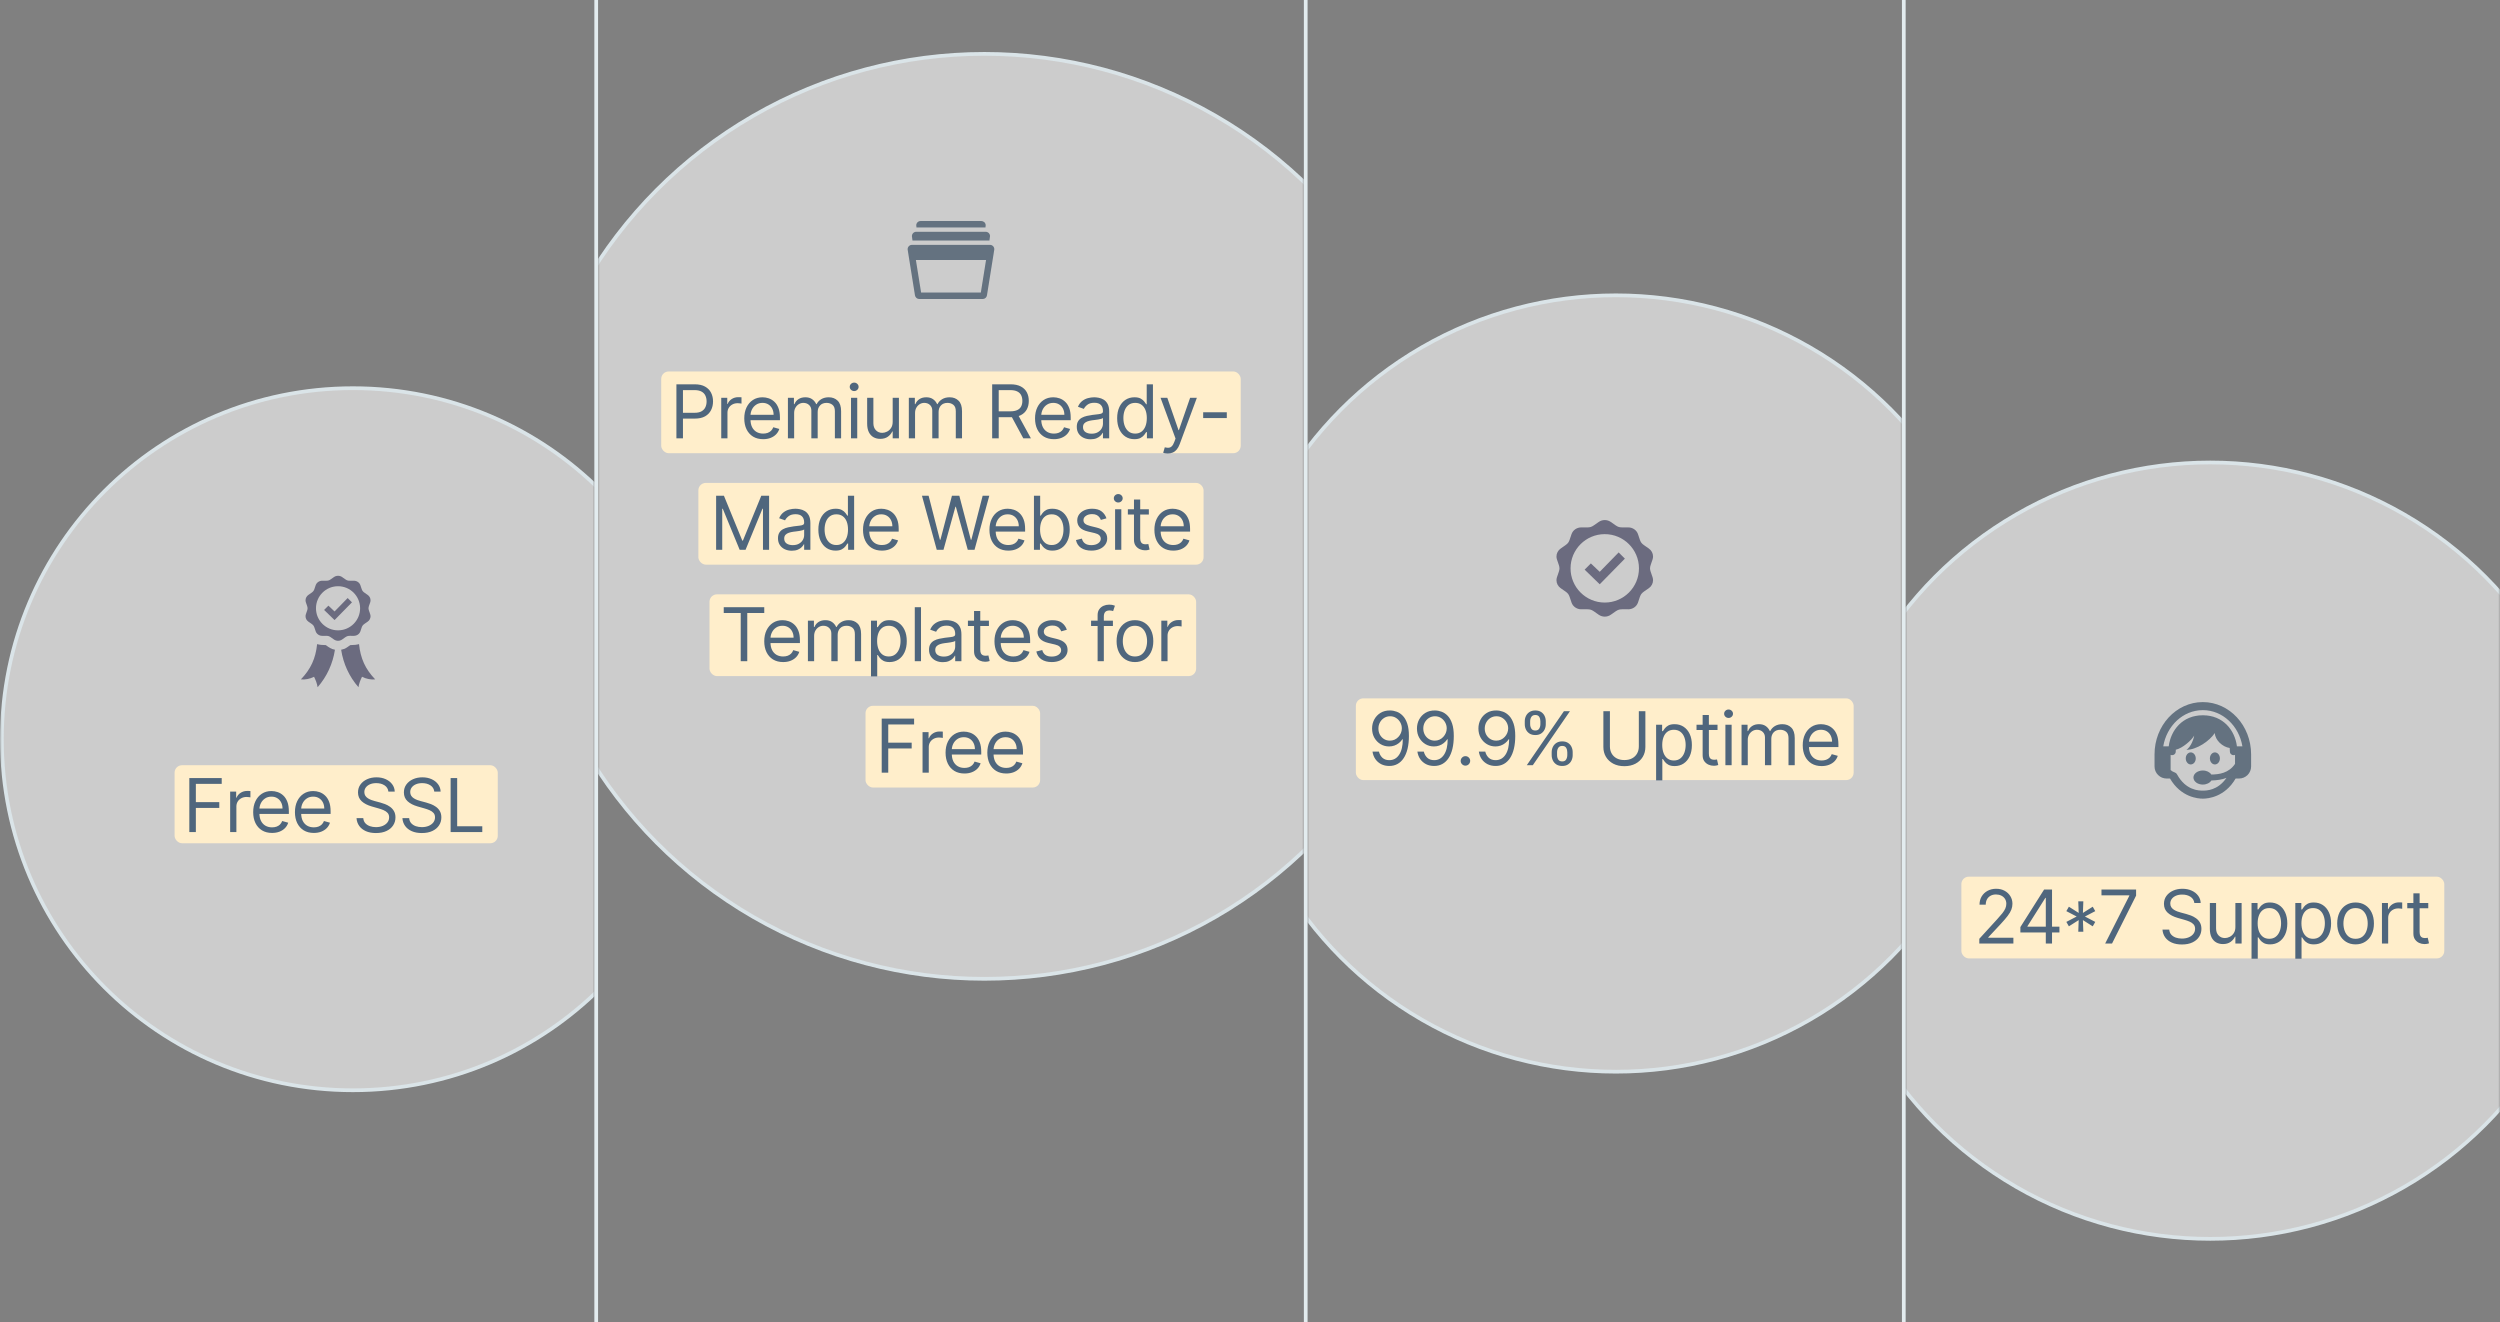
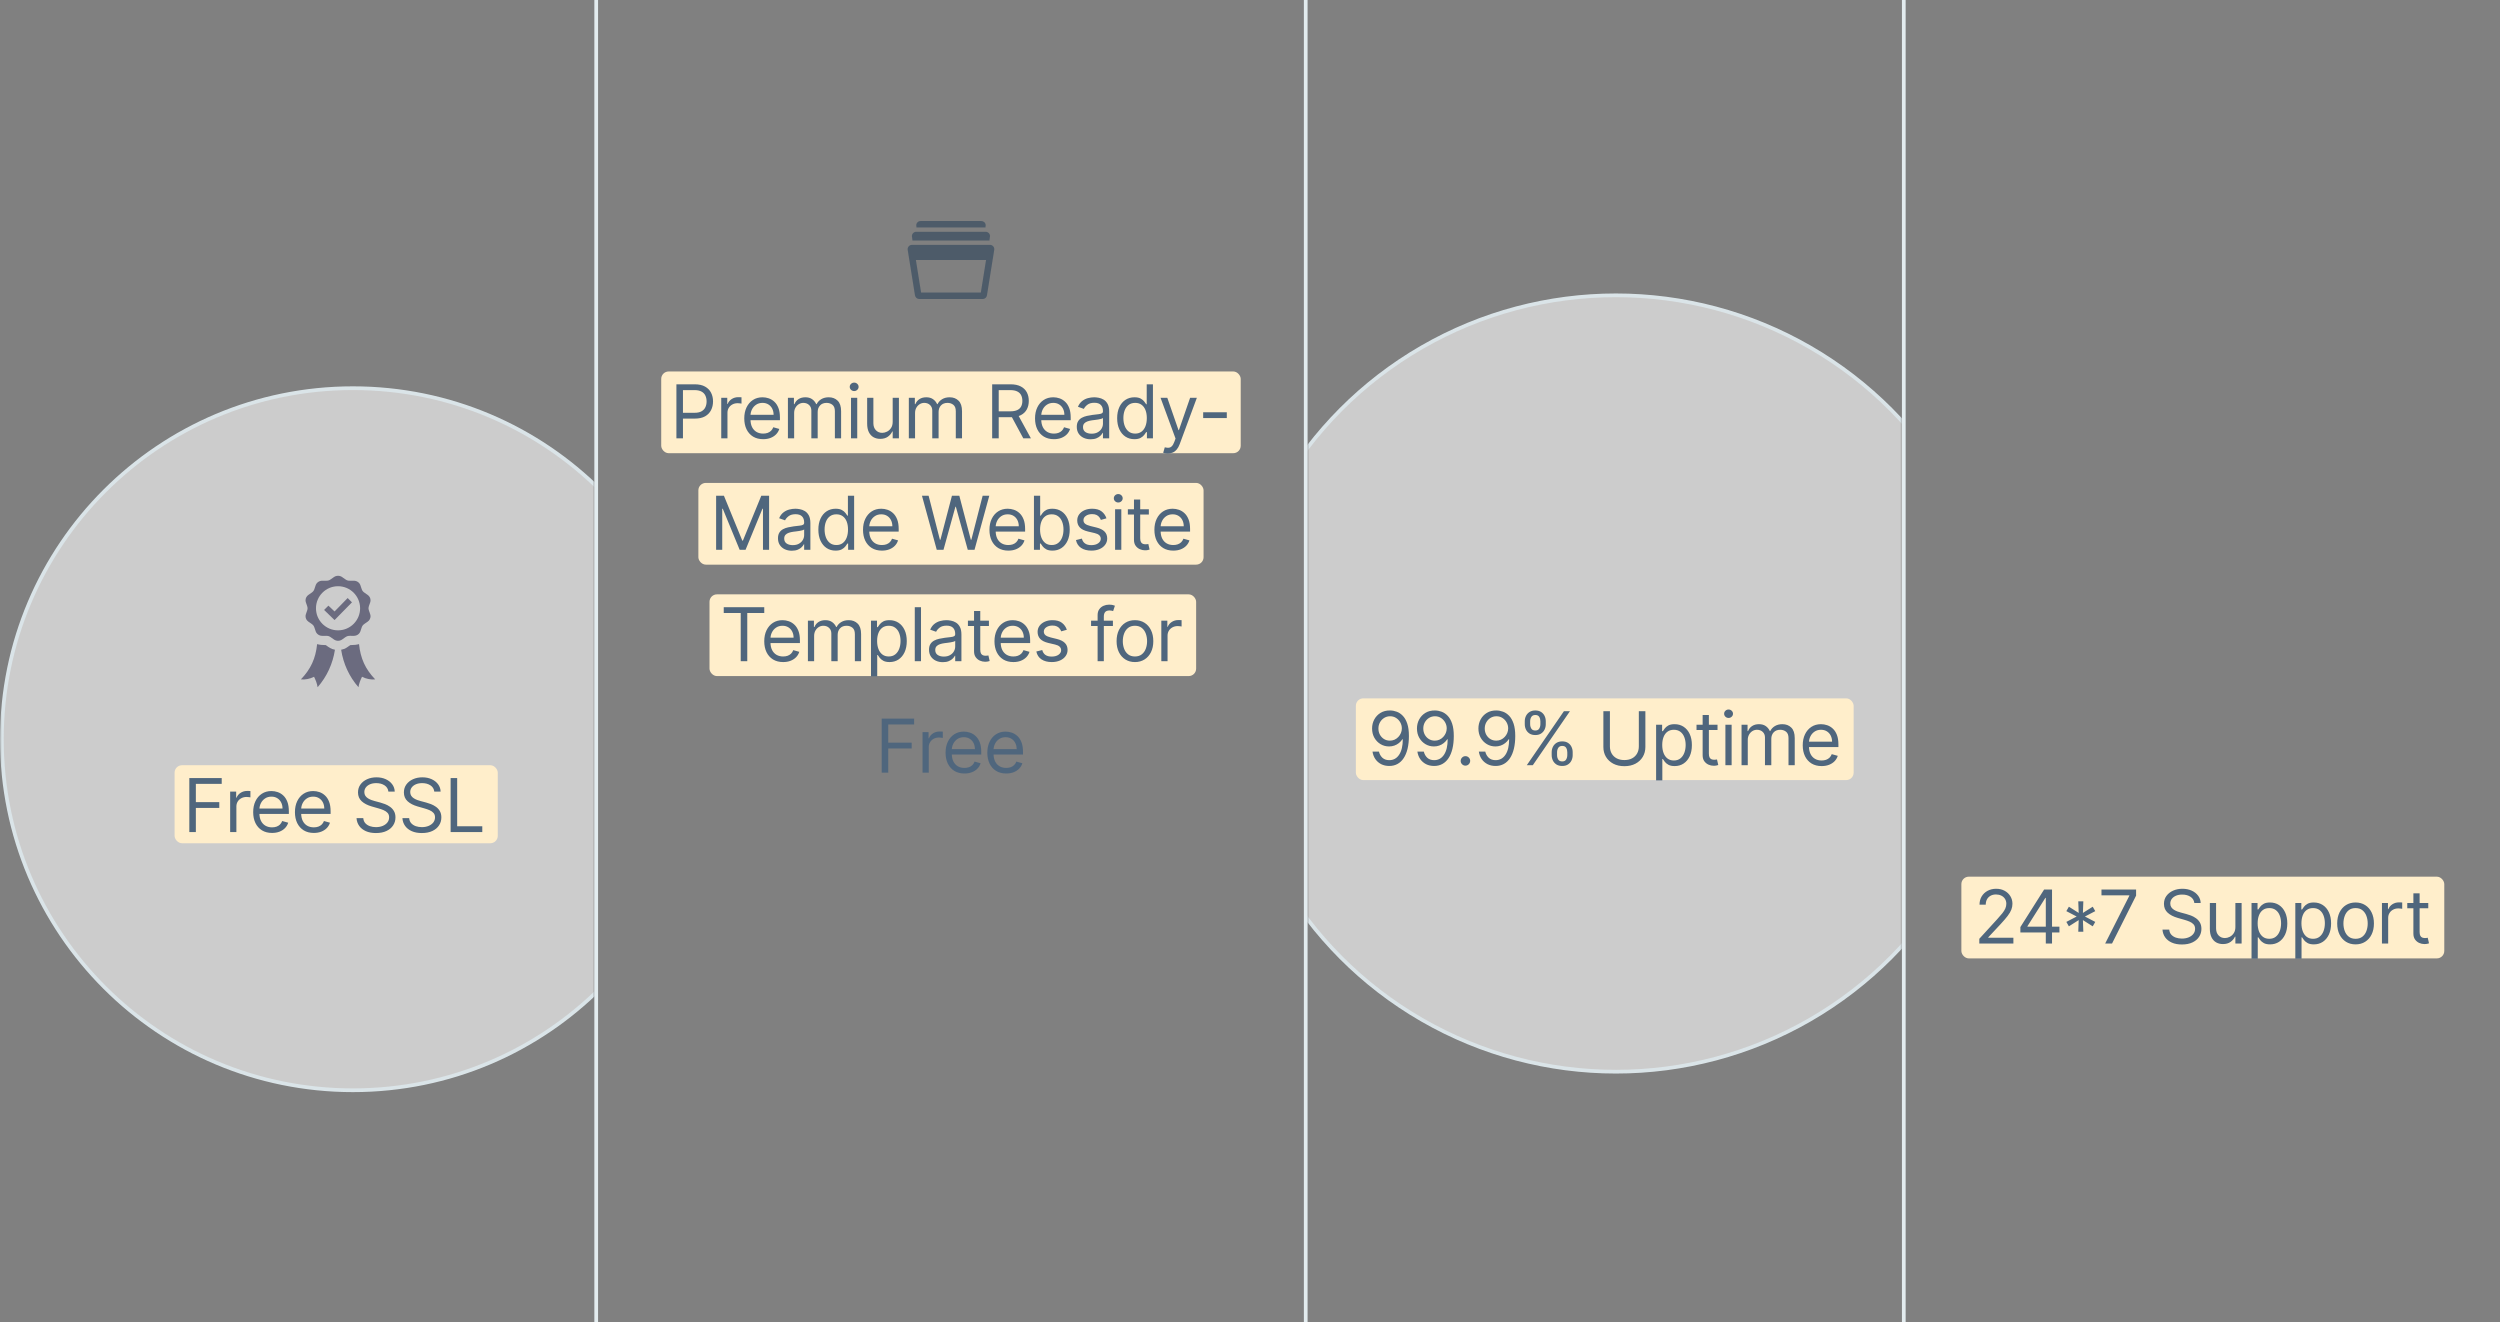
<svg xmlns="http://www.w3.org/2000/svg" width="673" height="356" viewBox="0 0 673 356" fill="none">
  <rect x="0" y="0" width="673" height="356" fill="#808080" stroke="none" />
  <mask id="mask0_562_37" style="mask-type:alpha" maskUnits="userSpaceOnUse" x="0" y="10" width="160" height="336">
    <rect y="10" width="160" height="336" fill="#D9D9D9" />
  </mask>
  <g mask="url(#mask0_562_37)">
    <circle cx="95" cy="199" r="94.5" fill="white" fill-opacity="0.6" stroke="#DAE4E8" />
    <rect x="47" y="206" width="87" height="21" rx="2" fill="#FFEECB" />
    <path d="M50.964 224V209.455H59.686V211.017H52.725V215.932H59.032V217.494H52.725V224H50.964ZM61.958 224V213.091H63.577V214.739H63.691C63.89 214.199 64.25 213.761 64.77 213.425C65.291 213.089 65.878 212.92 66.532 212.92C66.655 212.92 66.809 212.923 66.993 212.928C67.178 212.932 67.318 212.939 67.412 212.949V214.653C67.356 214.639 67.225 214.618 67.022 214.589C66.823 214.556 66.612 214.54 66.39 214.54C65.859 214.54 65.386 214.651 64.969 214.874C64.557 215.091 64.231 215.394 63.989 215.783C63.752 216.166 63.634 216.604 63.634 217.097V224H61.958ZM73.241 224.227C72.19 224.227 71.283 223.995 70.521 223.531C69.763 223.062 69.179 222.409 68.767 221.571C68.359 220.728 68.156 219.748 68.156 218.631C68.156 217.513 68.359 216.528 68.767 215.676C69.179 214.819 69.752 214.152 70.486 213.673C71.224 213.19 72.086 212.949 73.071 212.949C73.639 212.949 74.2 213.044 74.754 213.233C75.308 213.422 75.812 213.73 76.267 214.156C76.721 214.578 77.084 215.136 77.353 215.832C77.623 216.528 77.758 217.385 77.758 218.403V219.114H69.349V217.665H76.054C76.054 217.049 75.931 216.5 75.684 216.017C75.443 215.534 75.097 215.153 74.647 214.874C74.202 214.594 73.677 214.455 73.071 214.455C72.403 214.455 71.825 214.62 71.338 214.952C70.855 215.278 70.483 215.705 70.223 216.23C69.962 216.756 69.832 217.319 69.832 217.92V218.886C69.832 219.71 69.974 220.409 70.258 220.982C70.547 221.55 70.947 221.983 71.459 222.281C71.97 222.575 72.564 222.722 73.241 222.722C73.681 222.722 74.079 222.66 74.434 222.537C74.794 222.409 75.104 222.22 75.365 221.969C75.625 221.713 75.826 221.396 75.968 221.017L77.588 221.472C77.417 222.021 77.131 222.504 76.728 222.92C76.326 223.332 75.829 223.654 75.237 223.886C74.645 224.114 73.98 224.227 73.241 224.227ZM84.482 224.227C83.431 224.227 82.524 223.995 81.762 223.531C81.004 223.062 80.419 222.409 80.007 221.571C79.6 220.728 79.397 219.748 79.397 218.631C79.397 217.513 79.6 216.528 80.007 215.676C80.419 214.819 80.992 214.152 81.726 213.673C82.465 213.19 83.326 212.949 84.311 212.949C84.879 212.949 85.441 213.044 85.995 213.233C86.549 213.422 87.053 213.73 87.507 214.156C87.962 214.578 88.324 215.136 88.594 215.832C88.864 216.528 88.999 217.385 88.999 218.403V219.114H80.59V217.665H87.294C87.294 217.049 87.171 216.5 86.925 216.017C86.683 215.534 86.338 215.153 85.888 214.874C85.443 214.594 84.917 214.455 84.311 214.455C83.644 214.455 83.066 214.62 82.578 214.952C82.095 215.278 81.724 215.705 81.463 216.23C81.203 216.756 81.073 217.319 81.073 217.92V218.886C81.073 219.71 81.215 220.409 81.499 220.982C81.788 221.55 82.188 221.983 82.699 222.281C83.21 222.575 83.805 222.722 84.482 222.722C84.922 222.722 85.32 222.66 85.675 222.537C86.035 222.409 86.345 222.22 86.605 221.969C86.866 221.713 87.067 221.396 87.209 221.017L88.828 221.472C88.658 222.021 88.371 222.504 87.969 222.92C87.567 223.332 87.069 223.654 86.478 223.886C85.886 224.114 85.22 224.227 84.482 224.227ZM104.555 213.091C104.47 212.371 104.124 211.812 103.518 211.415C102.912 211.017 102.169 210.818 101.288 210.818C100.644 210.818 100.081 210.922 99.598 211.131C99.12 211.339 98.746 211.625 98.476 211.99C98.211 212.355 98.078 212.769 98.078 213.233C98.078 213.621 98.17 213.955 98.355 214.234C98.544 214.509 98.786 214.739 99.079 214.923C99.373 215.103 99.681 215.252 100.003 215.371C100.325 215.484 100.621 215.577 100.891 215.648L102.368 216.045C102.747 216.145 103.168 216.282 103.632 216.457C104.101 216.633 104.548 216.872 104.974 217.175C105.405 217.473 105.76 217.857 106.04 218.325C106.319 218.794 106.459 219.369 106.459 220.051C106.459 220.837 106.253 221.547 105.841 222.182C105.434 222.816 104.837 223.321 104.051 223.695C103.27 224.069 102.321 224.256 101.203 224.256C100.161 224.256 99.259 224.088 98.497 223.751C97.74 223.415 97.143 222.946 96.707 222.345C96.276 221.744 96.033 221.045 95.976 220.25H97.794C97.841 220.799 98.026 221.254 98.348 221.614C98.675 221.969 99.087 222.234 99.584 222.409C100.086 222.58 100.625 222.665 101.203 222.665C101.875 222.665 102.479 222.556 103.014 222.338C103.549 222.116 103.973 221.808 104.285 221.415C104.598 221.017 104.754 220.553 104.754 220.023C104.754 219.54 104.619 219.147 104.349 218.844C104.08 218.541 103.724 218.295 103.284 218.105C102.844 217.916 102.368 217.75 101.857 217.608L100.067 217.097C98.93 216.77 98.031 216.304 97.368 215.697C96.705 215.091 96.374 214.298 96.374 213.318C96.374 212.504 96.594 211.794 97.034 211.188C97.479 210.577 98.076 210.103 98.824 209.767C99.577 209.426 100.417 209.256 101.345 209.256C102.283 209.256 103.116 209.424 103.845 209.76C104.574 210.091 105.152 210.546 105.578 211.124C106.009 211.701 106.236 212.357 106.26 213.091H104.555ZM116.909 213.091C116.824 212.371 116.478 211.812 115.872 211.415C115.266 211.017 114.523 210.818 113.642 210.818C112.998 210.818 112.435 210.922 111.952 211.131C111.474 211.339 111.1 211.625 110.83 211.99C110.565 212.355 110.432 212.769 110.432 213.233C110.432 213.621 110.524 213.955 110.709 214.234C110.898 214.509 111.14 214.739 111.433 214.923C111.727 215.103 112.035 215.252 112.357 215.371C112.679 215.484 112.975 215.577 113.244 215.648L114.722 216.045C115.101 216.145 115.522 216.282 115.986 216.457C116.455 216.633 116.902 216.872 117.328 217.175C117.759 217.473 118.114 217.857 118.394 218.325C118.673 218.794 118.813 219.369 118.813 220.051C118.813 220.837 118.607 221.547 118.195 222.182C117.788 222.816 117.191 223.321 116.405 223.695C115.624 224.069 114.674 224.256 113.557 224.256C112.515 224.256 111.613 224.088 110.851 223.751C110.093 223.415 109.497 222.946 109.061 222.345C108.63 221.744 108.387 221.045 108.33 220.25H110.148C110.195 220.799 110.38 221.254 110.702 221.614C111.029 221.969 111.441 222.234 111.938 222.409C112.44 222.58 112.979 222.665 113.557 222.665C114.229 222.665 114.833 222.556 115.368 222.338C115.903 222.116 116.327 221.808 116.639 221.415C116.952 221.017 117.108 220.553 117.108 220.023C117.108 219.54 116.973 219.147 116.703 218.844C116.433 218.541 116.078 218.295 115.638 218.105C115.198 217.916 114.722 217.75 114.21 217.608L112.421 217.097C111.284 216.77 110.385 216.304 109.722 215.697C109.059 215.091 108.727 214.298 108.727 213.318C108.727 212.504 108.948 211.794 109.388 211.188C109.833 210.577 110.43 210.103 111.178 209.767C111.931 209.426 112.771 209.256 113.699 209.256C114.637 209.256 115.47 209.424 116.199 209.76C116.928 210.091 117.506 210.546 117.932 211.124C118.363 211.701 118.59 212.357 118.614 213.091H116.909ZM121.309 224V209.455H123.07V222.438H129.831V224H121.309Z" fill="#4F667D" />
    <g opacity="0.7">
      <path d="M90.062 166.926L87.25 164.199L88.411 163.037L90.062 164.604L93.589 160.989L94.75 162.151L90.062 166.926ZM99.657 162.153C99.055 163.915 99.052 163.576 99.657 165.346C99.72 165.53 99.75 165.717 99.75 165.903C99.75 166.464 99.472 167.006 98.981 167.347C97.411 168.435 97.619 168.161 97.029 169.931C96.781 170.67 96.066 171.169 95.26 171.169H95.256C93.32 171.163 93.656 171.059 92.096 172.155C91.769 172.385 91.385 172.5 91 172.5C90.615 172.5 90.231 172.385 89.905 172.156C88.344 171.059 88.68 171.164 86.745 171.17H86.74C85.934 171.17 85.22 170.671 84.974 169.932C84.382 168.161 84.585 168.435 83.021 167.349C82.528 167.006 82.25 166.464 82.25 165.903C82.25 165.717 82.28 165.53 82.343 165.347C82.946 163.584 82.948 163.924 82.343 162.154C82.28 161.97 82.25 161.782 82.25 161.597C82.25 161.035 82.528 160.494 83.02 160.151C84.584 159.066 84.381 159.341 84.972 157.567C85.219 156.829 85.934 156.33 86.739 156.33H86.744C88.675 156.336 88.332 156.449 89.904 155.342C90.231 155.114 90.615 155 91 155C91.385 155 91.769 155.114 92.095 155.342C93.655 156.44 93.32 156.336 95.255 156.33H95.259C96.066 156.33 96.78 156.829 97.028 157.567C97.619 159.338 97.411 159.064 98.98 160.151C99.472 160.492 99.75 161.035 99.75 161.596C99.75 161.781 99.72 161.97 99.657 162.153ZM96.938 163.75C96.938 160.471 94.279 157.812 91 157.812C87.721 157.812 85.062 160.471 85.062 163.75C85.062 167.029 87.721 169.688 91 169.688C94.279 169.688 96.938 167.028 96.938 163.75ZM87.706 173.664C86.749 173.664 85.993 173.571 85.365 173.398C84.98 177.233 83.666 180.11 81 182.887C82.067 183.021 83.438 182.77 84.541 182.188C84.938 182.983 85.354 183.975 85.5 185C88.011 182.126 89.582 178.682 90.168 174.911C88.989 174.685 88.625 174.291 87.706 173.664ZM94.294 173.664C93.373 174.298 92.99 174.689 91.834 174.911C92.421 178.682 93.991 182.126 96.5 185C96.645 183.975 97.061 182.983 97.459 182.188C98.562 182.769 99.933 183.021 101 182.887C98.338 180.114 97.04 177.224 96.651 173.394C96.022 173.57 95.261 173.664 94.294 173.664Z" fill="#42425E" />
    </g>
  </g>
  <mask id="mask1_562_37" style="mask-type:alpha" maskUnits="userSpaceOnUse" x="352" y="10" width="160" height="336">
    <rect x="352" y="10" width="160" height="336" fill="#D9D9D9" />
  </mask>
  <g mask="url(#mask1_562_37)">
    <circle cx="435" cy="184" r="104.5" fill="white" fill-opacity="0.6" stroke="#DAE4E8" />
    <rect x="365" y="188" width="134" height="22" rx="2" fill="#FFEECB" />
    <path d="M374.223 191.256C374.82 191.26 375.416 191.374 376.013 191.597C376.609 191.819 377.154 192.188 377.646 192.705C378.139 193.216 378.534 193.914 378.832 194.8C379.131 195.685 379.28 196.795 379.28 198.131C379.28 199.423 379.157 200.571 378.911 201.575C378.669 202.574 378.319 203.417 377.859 204.104C377.405 204.79 376.851 205.311 376.198 205.666C375.549 206.021 374.815 206.199 373.996 206.199C373.181 206.199 372.455 206.038 371.815 205.716C371.181 205.389 370.66 204.937 370.253 204.359C369.85 203.777 369.592 203.102 369.479 202.335H371.212C371.368 203.003 371.678 203.554 372.142 203.99C372.611 204.421 373.229 204.636 373.996 204.636C375.118 204.636 376.003 204.146 376.652 203.166C377.305 202.186 377.632 200.801 377.632 199.011H377.519C377.253 199.409 376.939 199.752 376.574 200.041C376.209 200.33 375.805 200.553 375.359 200.709C374.914 200.865 374.441 200.943 373.939 200.943C373.106 200.943 372.341 200.737 371.645 200.325C370.954 199.909 370.4 199.338 369.983 198.614C369.571 197.884 369.365 197.051 369.365 196.114C369.365 195.223 369.564 194.409 369.962 193.67C370.364 192.927 370.928 192.335 371.652 191.895C372.381 191.455 373.238 191.241 374.223 191.256ZM374.223 192.818C373.626 192.818 373.089 192.967 372.611 193.266C372.137 193.559 371.761 193.957 371.482 194.459C371.207 194.956 371.07 195.508 371.07 196.114C371.07 196.72 371.202 197.271 371.467 197.768C371.737 198.261 372.104 198.654 372.568 198.947C373.037 199.236 373.57 199.381 374.166 199.381C374.616 199.381 375.035 199.293 375.423 199.118C375.812 198.938 376.15 198.694 376.439 198.386C376.733 198.074 376.962 197.721 377.128 197.328C377.294 196.93 377.376 196.516 377.376 196.085C377.376 195.517 377.239 194.984 376.965 194.487C376.695 193.99 376.321 193.588 375.842 193.28C375.369 192.972 374.829 192.818 374.223 192.818ZM386.304 191.256C386.9 191.26 387.497 191.374 388.093 191.597C388.69 191.819 389.234 192.188 389.727 192.705C390.219 193.216 390.615 193.914 390.913 194.8C391.211 195.685 391.36 196.795 391.36 198.131C391.36 199.423 391.237 200.571 390.991 201.575C390.75 202.574 390.399 203.417 389.94 204.104C389.485 204.79 388.931 205.311 388.278 205.666C387.629 206.021 386.895 206.199 386.076 206.199C385.262 206.199 384.535 206.038 383.896 205.716C383.261 205.389 382.741 204.937 382.333 204.359C381.931 203.777 381.673 203.102 381.559 202.335H383.292C383.448 203.003 383.759 203.554 384.223 203.99C384.691 204.421 385.309 204.636 386.076 204.636C387.198 204.636 388.084 204.146 388.733 203.166C389.386 202.186 389.713 200.801 389.713 199.011H389.599C389.334 199.409 389.019 199.752 388.654 200.041C388.29 200.33 387.885 200.553 387.44 200.709C386.995 200.865 386.521 200.943 386.019 200.943C385.186 200.943 384.421 200.737 383.725 200.325C383.034 199.909 382.48 199.338 382.063 198.614C381.652 197.884 381.446 197.051 381.446 196.114C381.446 195.223 381.644 194.409 382.042 193.67C382.445 192.927 383.008 192.335 383.733 191.895C384.462 191.455 385.319 191.241 386.304 191.256ZM386.304 192.818C385.707 192.818 385.17 192.967 384.691 193.266C384.218 193.559 383.841 193.957 383.562 194.459C383.287 194.956 383.15 195.508 383.15 196.114C383.15 196.72 383.283 197.271 383.548 197.768C383.818 198.261 384.185 198.654 384.649 198.947C385.117 199.236 385.65 199.381 386.247 199.381C386.697 199.381 387.116 199.293 387.504 199.118C387.892 198.938 388.231 198.694 388.519 198.386C388.813 198.074 389.043 197.721 389.208 197.328C389.374 196.93 389.457 196.516 389.457 196.085C389.457 195.517 389.32 194.984 389.045 194.487C388.775 193.99 388.401 193.588 387.923 193.28C387.449 192.972 386.91 192.818 386.304 192.818ZM394.496 206.114C394.145 206.114 393.844 205.988 393.594 205.737C393.343 205.486 393.217 205.186 393.217 204.835C393.217 204.485 393.343 204.184 393.594 203.933C393.844 203.682 394.145 203.557 394.496 203.557C394.846 203.557 395.147 203.682 395.398 203.933C395.648 204.184 395.774 204.485 395.774 204.835C395.774 205.067 395.715 205.28 395.596 205.474C395.483 205.669 395.329 205.825 395.135 205.943C394.945 206.057 394.732 206.114 394.496 206.114ZM402.847 191.256C403.444 191.26 404.04 191.374 404.637 191.597C405.234 191.819 405.778 192.188 406.271 192.705C406.763 193.216 407.158 193.914 407.457 194.8C407.755 195.685 407.904 196.795 407.904 198.131C407.904 199.423 407.781 200.571 407.535 201.575C407.293 202.574 406.943 203.417 406.484 204.104C406.029 204.79 405.475 205.311 404.822 205.666C404.173 206.021 403.439 206.199 402.62 206.199C401.806 206.199 401.079 206.038 400.44 205.716C399.805 205.389 399.284 204.937 398.877 204.359C398.475 203.777 398.217 203.102 398.103 202.335H399.836C399.992 203.003 400.302 203.554 400.766 203.99C401.235 204.421 401.853 204.636 402.62 204.636C403.742 204.636 404.628 204.146 405.276 203.166C405.93 202.186 406.256 200.801 406.256 199.011H406.143C405.878 199.409 405.563 199.752 405.198 200.041C404.834 200.33 404.429 200.553 403.984 200.709C403.539 200.865 403.065 200.943 402.563 200.943C401.73 200.943 400.965 200.737 400.269 200.325C399.578 199.909 399.024 199.338 398.607 198.614C398.195 197.884 397.989 197.051 397.989 196.114C397.989 195.223 398.188 194.409 398.586 193.67C398.988 192.927 399.552 192.335 400.276 191.895C401.005 191.455 401.862 191.241 402.847 191.256ZM402.847 192.818C402.251 192.818 401.713 192.967 401.235 193.266C400.762 193.559 400.385 193.957 400.106 194.459C399.831 194.956 399.694 195.508 399.694 196.114C399.694 196.72 399.826 197.271 400.092 197.768C400.362 198.261 400.728 198.654 401.192 198.947C401.661 199.236 402.194 199.381 402.79 199.381C403.24 199.381 403.659 199.293 404.048 199.118C404.436 198.938 404.774 198.694 405.063 198.386C405.357 198.074 405.586 197.721 405.752 197.328C405.918 196.93 406.001 196.516 406.001 196.085C406.001 195.517 405.863 194.984 405.589 194.487C405.319 193.99 404.945 193.588 404.467 193.28C403.993 192.972 403.453 192.818 402.847 192.818ZM417.712 203.273V202.506C417.712 201.975 417.821 201.49 418.039 201.05C418.261 200.605 418.583 200.25 419.004 199.984C419.431 199.714 419.947 199.58 420.553 199.58C421.168 199.58 421.684 199.714 422.101 199.984C422.518 200.25 422.833 200.605 423.046 201.05C423.259 201.49 423.365 201.975 423.365 202.506V203.273C423.365 203.803 423.256 204.291 423.039 204.736C422.826 205.176 422.508 205.531 422.087 205.801C421.67 206.066 421.159 206.199 420.553 206.199C419.937 206.199 419.419 206.066 418.997 205.801C418.576 205.531 418.256 205.176 418.039 204.736C417.821 204.291 417.712 203.803 417.712 203.273ZM419.161 202.506V203.273C419.161 203.713 419.265 204.108 419.473 204.459C419.682 204.804 420.041 204.977 420.553 204.977C421.05 204.977 421.4 204.804 421.604 204.459C421.812 204.108 421.916 203.713 421.916 203.273V202.506C421.916 202.065 421.817 201.672 421.618 201.327C421.419 200.976 421.064 200.801 420.553 200.801C420.056 200.801 419.698 200.976 419.48 201.327C419.267 201.672 419.161 202.065 419.161 202.506ZM410.468 194.949V194.182C410.468 193.652 410.576 193.166 410.794 192.726C411.017 192.281 411.339 191.926 411.76 191.661C412.186 191.391 412.702 191.256 413.308 191.256C413.924 191.256 414.44 191.391 414.857 191.661C415.273 191.926 415.588 192.281 415.801 192.726C416.014 193.166 416.121 193.652 416.121 194.182V194.949C416.121 195.479 416.012 195.967 415.794 196.412C415.581 196.852 415.264 197.207 414.843 197.477C414.426 197.742 413.915 197.875 413.308 197.875C412.693 197.875 412.174 197.742 411.753 197.477C411.332 197.207 411.012 196.852 410.794 196.412C410.576 195.967 410.468 195.479 410.468 194.949ZM411.916 194.182V194.949C411.916 195.389 412.021 195.785 412.229 196.135C412.437 196.481 412.797 196.653 413.308 196.653C413.806 196.653 414.156 196.481 414.36 196.135C414.568 195.785 414.672 195.389 414.672 194.949V194.182C414.672 193.741 414.573 193.348 414.374 193.003C414.175 192.652 413.82 192.477 413.308 192.477C412.811 192.477 412.454 192.652 412.236 193.003C412.023 193.348 411.916 193.741 411.916 194.182ZM411.007 206L421.007 191.455H422.627L412.627 206H411.007ZM441.173 191.455H442.935V201.085C442.935 202.08 442.7 202.967 442.231 203.749C441.767 204.525 441.112 205.138 440.264 205.588C439.417 206.033 438.422 206.256 437.281 206.256C436.14 206.256 435.146 206.033 434.298 205.588C433.451 205.138 432.793 204.525 432.324 203.749C431.86 202.967 431.628 202.08 431.628 201.085V191.455H433.389V200.943C433.389 201.653 433.545 202.286 433.858 202.839C434.17 203.389 434.615 203.822 435.193 204.139C435.775 204.452 436.472 204.608 437.281 204.608C438.091 204.608 438.787 204.452 439.369 204.139C439.952 203.822 440.397 203.389 440.704 202.839C441.017 202.286 441.173 201.653 441.173 200.943V191.455ZM445.825 210.091V195.091H447.444V196.824H447.643C447.766 196.634 447.936 196.393 448.154 196.099C448.377 195.801 448.694 195.536 449.106 195.304C449.523 195.067 450.086 194.949 450.796 194.949C451.715 194.949 452.525 195.179 453.225 195.638C453.926 196.097 454.473 196.748 454.866 197.591C455.259 198.434 455.455 199.428 455.455 200.574C455.455 201.729 455.259 202.731 454.866 203.578C454.473 204.421 453.928 205.074 453.232 205.538C452.536 205.998 451.734 206.227 450.825 206.227C450.124 206.227 449.563 206.111 449.141 205.879C448.72 205.643 448.396 205.375 448.168 205.077C447.941 204.774 447.766 204.523 447.643 204.324H447.501V210.091H445.825ZM447.472 200.545C447.472 201.369 447.593 202.096 447.835 202.726C448.076 203.351 448.429 203.841 448.893 204.196C449.357 204.546 449.925 204.722 450.597 204.722C451.298 204.722 451.883 204.537 452.352 204.168C452.825 203.794 453.18 203.292 453.417 202.662C453.659 202.027 453.779 201.322 453.779 200.545C453.779 199.778 453.661 199.087 453.424 198.472C453.192 197.851 452.839 197.361 452.366 197.001C451.897 196.637 451.308 196.455 450.597 196.455C449.916 196.455 449.343 196.627 448.879 196.973C448.415 197.314 448.064 197.792 447.828 198.408C447.591 199.018 447.472 199.731 447.472 200.545ZM462.357 195.091V196.511H456.703V195.091H462.357ZM458.351 192.477H460.027V202.875C460.027 203.348 460.096 203.704 460.233 203.94C460.375 204.172 460.555 204.329 460.773 204.409C460.995 204.485 461.23 204.523 461.476 204.523C461.661 204.523 461.812 204.513 461.93 204.494C462.049 204.471 462.143 204.452 462.214 204.438L462.555 205.943C462.442 205.986 462.283 206.028 462.08 206.071C461.876 206.118 461.618 206.142 461.305 206.142C460.832 206.142 460.368 206.04 459.913 205.837C459.464 205.633 459.089 205.323 458.791 204.906C458.498 204.49 458.351 203.964 458.351 203.33V192.477ZM464.478 206V195.091H466.154V206H464.478ZM465.33 193.273C465.003 193.273 464.722 193.161 464.485 192.939C464.253 192.716 464.137 192.449 464.137 192.136C464.137 191.824 464.253 191.556 464.485 191.334C464.722 191.111 465.003 191 465.33 191C465.657 191 465.936 191.111 466.168 191.334C466.405 191.556 466.523 191.824 466.523 192.136C466.523 192.449 466.405 192.716 466.168 192.939C465.936 193.161 465.657 193.273 465.33 193.273ZM468.824 206V195.091H470.443V196.795H470.585C470.813 196.213 471.18 195.761 471.686 195.439C472.193 195.112 472.801 194.949 473.511 194.949C474.231 194.949 474.83 195.112 475.308 195.439C475.791 195.761 476.168 196.213 476.438 196.795H476.551C476.831 196.232 477.25 195.785 477.808 195.453C478.367 195.117 479.037 194.949 479.818 194.949C480.794 194.949 481.591 195.254 482.212 195.865C482.832 196.471 483.142 197.416 483.142 198.699V206H481.466V198.699C481.466 197.894 481.246 197.319 480.805 196.973C480.365 196.627 479.847 196.455 479.25 196.455C478.483 196.455 477.889 196.687 477.467 197.151C477.046 197.61 476.835 198.192 476.835 198.898V206H475.131V198.528C475.131 197.908 474.93 197.409 474.527 197.03C474.125 196.646 473.606 196.455 472.972 196.455C472.536 196.455 472.129 196.571 471.75 196.803C471.376 197.035 471.073 197.357 470.841 197.768C470.614 198.176 470.5 198.647 470.5 199.182V206H468.824ZM490.381 206.227C489.329 206.227 488.423 205.995 487.66 205.531C486.903 205.062 486.318 204.409 485.906 203.571C485.499 202.728 485.295 201.748 485.295 200.631C485.295 199.513 485.499 198.528 485.906 197.676C486.318 196.819 486.891 196.152 487.625 195.673C488.364 195.19 489.225 194.949 490.21 194.949C490.778 194.949 491.339 195.044 491.893 195.233C492.447 195.422 492.952 195.73 493.406 196.156C493.861 196.578 494.223 197.136 494.493 197.832C494.763 198.528 494.898 199.385 494.898 200.403V201.114H486.489V199.665H493.193C493.193 199.049 493.07 198.5 492.824 198.017C492.582 197.534 492.237 197.153 491.787 196.874C491.342 196.594 490.816 196.455 490.21 196.455C489.543 196.455 488.965 196.62 488.477 196.952C487.994 197.278 487.623 197.705 487.362 198.23C487.102 198.756 486.972 199.319 486.972 199.92V200.886C486.972 201.71 487.114 202.409 487.398 202.982C487.686 203.55 488.087 203.983 488.598 204.281C489.109 204.575 489.704 204.722 490.381 204.722C490.821 204.722 491.219 204.66 491.574 204.537C491.934 204.409 492.244 204.22 492.504 203.969C492.765 203.713 492.966 203.396 493.108 203.017L494.727 203.472C494.557 204.021 494.27 204.504 493.868 204.92C493.465 205.332 492.968 205.654 492.376 205.886C491.784 206.114 491.119 206.227 490.381 206.227Z" fill="#4F667D" />
    <g opacity="0.7" clip-path="url(#clip0_562_37)">
-       <path d="M444.862 150.628C444.957 150.356 445 150.076 445 149.8C445 148.966 444.588 148.16 443.857 147.654C441.525 146.037 441.833 146.444 440.955 143.816C440.587 142.718 439.526 141.977 438.329 141.977H438.321C435.447 141.987 435.946 142.141 433.626 140.51C433.143 140.17 432.571 140 432 140C431.429 140 430.857 140.17 430.373 140.51C428.037 142.151 428.546 141.986 425.678 141.976H425.67C424.474 141.976 423.412 142.718 423.046 143.814C422.167 146.449 422.468 146.042 420.145 147.654C419.412 148.162 419 148.967 419 149.802C419 150.077 419.046 150.356 419.138 150.628C420.038 153.258 420.036 152.753 419.138 155.373C419.046 155.644 419 155.922 419 156.198C419 157.032 419.412 157.838 420.145 158.346C422.47 159.96 422.169 159.552 423.047 162.185C423.414 163.282 424.474 164.023 425.671 164.023H425.679C428.553 164.013 428.054 163.858 430.374 165.489C430.857 165.829 431.429 166 432 166C432.571 166 433.143 165.829 433.627 165.49C435.947 163.86 435.446 164.014 438.322 164.024H438.33C439.526 164.024 440.588 163.282 440.956 162.186C441.835 159.556 441.525 159.963 443.858 158.347C444.588 157.839 445 157.033 445 156.199C445 155.924 444.957 155.644 444.862 155.373C443.962 152.742 443.966 153.246 444.862 150.628ZM432 162.208C426.915 162.208 422.792 158.085 422.792 153C422.792 147.915 426.915 143.792 432 143.792C437.085 143.792 441.208 147.915 441.208 153C441.208 158.085 437.085 162.208 432 162.208ZM430.646 157.288L426.583 153.348L428.261 151.671L430.646 153.933L435.739 148.712L437.417 150.389L430.646 157.288Z" fill="#42425E" />
-     </g>
+       </g>
  </g>
  <mask id="mask2_562_37" style="mask-type:alpha" maskUnits="userSpaceOnUse" x="513" y="10" width="160" height="336">
    <rect x="513" y="10" width="160" height="336" fill="#D9D9D9" />
  </mask>
  <g mask="url(#mask2_562_37)">
-     <circle cx="595" cy="229" r="104.5" fill="white" fill-opacity="0.6" stroke="#DAE4E8" />
    <rect x="528" y="236" width="130" height="22" rx="2" fill="#FFEECB" />
    <path d="M532.829 254V252.722L537.63 247.466C538.193 246.85 538.657 246.315 539.022 245.861C539.386 245.402 539.656 244.971 539.832 244.568C540.011 244.161 540.101 243.735 540.101 243.29C540.101 242.778 539.978 242.336 539.732 241.962C539.491 241.588 539.159 241.299 538.738 241.095C538.316 240.892 537.843 240.79 537.317 240.79C536.759 240.79 536.271 240.906 535.854 241.138C535.442 241.365 535.123 241.685 534.895 242.097C534.673 242.509 534.562 242.991 534.562 243.545H532.886C532.886 242.693 533.082 241.945 533.475 241.301C533.868 240.657 534.403 240.155 535.08 239.795C535.762 239.436 536.527 239.256 537.374 239.256C538.226 239.256 538.982 239.436 539.64 239.795C540.298 240.155 540.814 240.641 541.188 241.251C541.562 241.862 541.749 242.542 541.749 243.29C541.749 243.825 541.652 244.348 541.458 244.859C541.269 245.366 540.937 245.932 540.464 246.557C539.995 247.177 539.344 247.935 538.511 248.83L535.244 252.324V252.438H542.005V254H532.829ZM543.885 251.017V249.568L550.277 239.455H551.328V241.699H550.618L545.788 249.341V249.455H554.396V251.017H543.885ZM550.731 254V250.577V249.902V239.455H552.407V254H550.731ZM559.47 250.818L559.584 247.693L556.942 249.369L556.26 248.176L559.044 246.727L556.26 245.278L556.942 244.085L559.584 245.761L559.47 242.636H560.834L560.72 245.761L563.362 244.085L564.044 245.278L561.26 246.727L564.044 248.176L563.362 249.369L560.72 247.693L560.834 250.818H559.47ZM566.712 254L573.218 241.131V241.017H565.718V239.455H575.036V241.102L568.559 254H566.712ZM590.719 243.091C590.633 242.371 590.288 241.812 589.682 241.415C589.076 241.017 588.332 240.818 587.452 240.818C586.808 240.818 586.244 240.922 585.761 241.131C585.283 241.339 584.909 241.625 584.639 241.99C584.374 242.355 584.241 242.769 584.241 243.233C584.241 243.621 584.334 243.955 584.518 244.234C584.708 244.509 584.949 244.739 585.243 244.923C585.536 245.103 585.844 245.252 586.166 245.371C586.488 245.484 586.784 245.577 587.054 245.648L588.531 246.045C588.91 246.145 589.331 246.282 589.795 246.457C590.264 246.633 590.712 246.872 591.138 247.175C591.569 247.473 591.924 247.857 592.203 248.325C592.482 248.794 592.622 249.369 592.622 250.051C592.622 250.837 592.416 251.547 592.004 252.182C591.597 252.816 591 253.321 590.214 253.695C589.433 254.069 588.484 254.256 587.366 254.256C586.325 254.256 585.423 254.088 584.66 253.751C583.903 253.415 583.306 252.946 582.871 252.345C582.44 251.744 582.196 251.045 582.139 250.25H583.957C584.005 250.799 584.189 251.254 584.511 251.614C584.838 251.969 585.25 252.234 585.747 252.409C586.249 252.58 586.789 252.665 587.366 252.665C588.039 252.665 588.642 252.556 589.177 252.338C589.712 252.116 590.136 251.808 590.449 251.415C590.761 251.017 590.918 250.553 590.918 250.023C590.918 249.54 590.783 249.147 590.513 248.844C590.243 248.541 589.888 248.295 589.447 248.105C589.007 247.916 588.531 247.75 588.02 247.608L586.23 247.097C585.094 246.77 584.194 246.304 583.531 245.697C582.868 245.091 582.537 244.298 582.537 243.318C582.537 242.504 582.757 241.794 583.197 241.188C583.642 240.577 584.239 240.103 584.987 239.767C585.74 239.426 586.58 239.256 587.508 239.256C588.446 239.256 589.279 239.424 590.008 239.76C590.738 240.091 591.315 240.546 591.741 241.124C592.172 241.701 592.4 242.357 592.423 243.091H590.719ZM601.766 249.54V243.091H603.442V254H601.766V252.153H601.652C601.396 252.707 600.999 253.179 600.459 253.567C599.919 253.95 599.237 254.142 598.413 254.142C597.732 254.142 597.126 253.993 596.595 253.695C596.065 253.392 595.648 252.937 595.345 252.331C595.042 251.72 594.891 250.951 594.891 250.023V243.091H596.567V249.909C596.567 250.705 596.789 251.339 597.234 251.812C597.684 252.286 598.257 252.523 598.953 252.523C599.37 252.523 599.794 252.416 600.225 252.203C600.66 251.99 601.025 251.663 601.318 251.223C601.617 250.783 601.766 250.222 601.766 249.54ZM606.112 258.091V243.091H607.731V244.824H607.93C608.053 244.634 608.224 244.393 608.441 244.099C608.664 243.801 608.981 243.536 609.393 243.304C609.81 243.067 610.373 242.949 611.083 242.949C612.002 242.949 612.812 243.179 613.512 243.638C614.213 244.097 614.76 244.748 615.153 245.591C615.546 246.434 615.743 247.428 615.743 248.574C615.743 249.729 615.546 250.731 615.153 251.578C614.76 252.421 614.216 253.074 613.519 253.538C612.823 253.998 612.021 254.227 611.112 254.227C610.411 254.227 609.85 254.111 609.429 253.879C609.007 253.643 608.683 253.375 608.456 253.077C608.228 252.774 608.053 252.523 607.93 252.324H607.788V258.091H606.112ZM607.76 248.545C607.76 249.369 607.88 250.096 608.122 250.726C608.363 251.351 608.716 251.841 609.18 252.196C609.644 252.546 610.212 252.722 610.885 252.722C611.585 252.722 612.17 252.537 612.639 252.168C613.112 251.794 613.467 251.292 613.704 250.662C613.946 250.027 614.066 249.322 614.066 248.545C614.066 247.778 613.948 247.087 613.711 246.472C613.479 245.851 613.126 245.361 612.653 245.001C612.184 244.637 611.595 244.455 610.885 244.455C610.203 244.455 609.63 244.627 609.166 244.973C608.702 245.314 608.351 245.792 608.115 246.408C607.878 247.018 607.76 247.731 607.76 248.545ZM617.899 258.091V243.091H619.519V244.824H619.718C619.841 244.634 620.011 244.393 620.229 244.099C620.451 243.801 620.769 243.536 621.181 243.304C621.597 243.067 622.161 242.949 622.871 242.949C623.789 242.949 624.599 243.179 625.3 243.638C626.001 244.097 626.548 244.748 626.941 245.591C627.334 246.434 627.53 247.428 627.53 248.574C627.53 249.729 627.334 250.731 626.941 251.578C626.548 252.421 626.003 253.074 625.307 253.538C624.611 253.998 623.808 254.227 622.899 254.227C622.199 254.227 621.637 254.111 621.216 253.879C620.795 253.643 620.47 253.375 620.243 253.077C620.016 252.774 619.841 252.523 619.718 252.324H619.575V258.091H617.899ZM619.547 248.545C619.547 249.369 619.668 250.096 619.909 250.726C620.151 251.351 620.503 251.841 620.968 252.196C621.432 252.546 622 252.722 622.672 252.722C623.373 252.722 623.958 252.537 624.426 252.168C624.9 251.794 625.255 251.292 625.492 250.662C625.733 250.027 625.854 249.322 625.854 248.545C625.854 247.778 625.735 247.087 625.499 246.472C625.267 245.851 624.914 245.361 624.441 245.001C623.972 244.637 623.382 244.455 622.672 244.455C621.99 244.455 621.417 244.627 620.953 244.973C620.489 245.314 620.139 245.792 619.902 246.408C619.665 247.018 619.547 247.731 619.547 248.545ZM634.119 254.227C633.134 254.227 632.27 253.993 631.526 253.524C630.788 253.055 630.21 252.4 629.793 251.557C629.381 250.714 629.175 249.729 629.175 248.602C629.175 247.466 629.381 246.474 629.793 245.626C630.21 244.779 630.788 244.121 631.526 243.652C632.27 243.183 633.134 242.949 634.119 242.949C635.103 242.949 635.965 243.183 636.704 243.652C637.447 244.121 638.025 244.779 638.437 245.626C638.853 246.474 639.062 247.466 639.062 248.602C639.062 249.729 638.853 250.714 638.437 251.557C638.025 252.4 637.447 253.055 636.704 253.524C635.965 253.993 635.103 254.227 634.119 254.227ZM634.119 252.722C634.867 252.722 635.482 252.53 635.965 252.146C636.448 251.763 636.806 251.259 637.038 250.634C637.27 250.009 637.386 249.331 637.386 248.602C637.386 247.873 637.27 247.194 637.038 246.564C636.806 245.934 636.448 245.425 635.965 245.037C635.482 244.649 634.867 244.455 634.119 244.455C633.371 244.455 632.755 244.649 632.272 245.037C631.789 245.425 631.432 245.934 631.2 246.564C630.968 247.194 630.852 247.873 630.852 248.602C630.852 249.331 630.968 250.009 631.2 250.634C631.432 251.259 631.789 251.763 632.272 252.146C632.755 252.53 633.371 252.722 634.119 252.722ZM641.22 254V243.091H642.84V244.739H642.953C643.152 244.199 643.512 243.761 644.033 243.425C644.554 243.089 645.141 242.92 645.794 242.92C645.917 242.92 646.071 242.923 646.256 242.928C646.441 242.932 646.58 242.939 646.675 242.949V244.653C646.618 244.639 646.488 244.618 646.284 244.589C646.085 244.556 645.875 244.54 645.652 244.54C645.122 244.54 644.648 244.651 644.232 244.874C643.82 245.091 643.493 245.394 643.252 245.783C643.015 246.166 642.897 246.604 642.897 247.097V254H641.22ZM653.69 243.091V244.511H648.036V243.091H653.69ZM649.684 240.477H651.36V250.875C651.36 251.348 651.429 251.704 651.566 251.94C651.708 252.172 651.888 252.329 652.106 252.409C652.328 252.485 652.563 252.523 652.809 252.523C652.994 252.523 653.145 252.513 653.264 252.494C653.382 252.471 653.477 252.452 653.548 252.438L653.889 253.943C653.775 253.986 653.616 254.028 653.413 254.071C653.209 254.118 652.951 254.142 652.639 254.142C652.165 254.142 651.701 254.04 651.247 253.837C650.797 253.633 650.423 253.323 650.124 252.906C649.831 252.49 649.684 251.964 649.684 251.33V240.477Z" fill="#4F667D" />
    <g opacity="0.7" clip-path="url(#clip1_562_37)">
      <path fill-rule="evenodd" clip-rule="evenodd" d="M584.169 209.583H583.25C582.388 209.583 581.561 209.241 580.952 208.631C580.342 208.022 580 207.196 580 206.333V203.083C580 195.31 585.825 189 593 189C600.175 189 606 195.31 606 203.083V206.333C606 207.196 605.658 208.022 605.048 208.631C604.439 209.241 603.612 209.583 602.75 209.583H601.831C598.917 214.602 594.352 215 593 215C591.648 215 587.083 214.602 584.169 209.583ZM601.667 203.218C601.016 203.473 600.292 203.023 600.292 202.354C600.292 202.025 600.268 201.693 600.235 201.363C598.327 201.088 596.315 199.277 596.227 197.33C594.803 199.502 591.325 201.847 588.596 201.847C589.773 201.09 590.589 198.843 590.658 198.047C590.028 199.23 587.518 201.444 585.728 201.825L585.708 202.354C585.708 203.025 584.983 203.472 584.333 203.218V207.303C584.644 207.58 585.018 207.806 585.461 207.946C585.705 208.024 585.907 208.189 586.025 208.406C588.415 212.789 591.904 212.833 593 212.833C594.006 212.833 597.029 212.795 599.367 209.4C598.207 209.869 596.913 210.055 595.295 210.108C594.894 210.758 594.016 211.208 593 211.208C591.605 211.208 590.473 210.359 590.473 209.312C590.473 208.266 591.605 207.417 593 207.417C594.011 207.417 594.883 207.862 595.288 208.505C597.346 208.477 599.985 208.144 601.667 205.64V203.218ZM589.75 202.542C590.493 202.542 591.097 203.27 591.097 204.167C591.097 205.064 590.493 205.792 589.75 205.792C589.007 205.792 588.403 205.064 588.403 204.167C588.403 203.27 589.007 202.542 589.75 202.542ZM596.25 202.542C596.993 202.542 597.597 203.27 597.597 204.167C597.597 205.064 596.993 205.792 596.25 205.792C595.507 205.792 594.903 205.064 594.903 204.167C594.903 203.27 595.507 202.542 596.25 202.542ZM602.185 200.917H603.655C602.727 195.372 598.306 191.167 593 191.167C587.694 191.167 583.273 195.372 582.345 200.917H583.816C584.379 196.558 587.511 192.551 593 192.551C598.489 192.551 601.621 196.558 602.185 200.917Z" fill="#384C60" />
    </g>
  </g>
  <mask id="mask3_562_37" style="mask-type:alpha" maskUnits="userSpaceOnUse" x="161" y="10" width="190" height="336">
    <rect x="161" y="10" width="190" height="336" fill="#D9D9D9" />
  </mask>
  <g mask="url(#mask3_562_37)">
-     <circle cx="265" cy="139" r="124.5" fill="white" fill-opacity="0.6" stroke="#DAE4E8" />
    <rect x="178" y="100" width="156" height="22" rx="2" fill="#FFEECB" />
    <rect x="188" y="130" width="136" height="22" rx="2" fill="#FFEECB" />
    <rect x="191" y="160" width="131" height="22" rx="2" fill="#FFEECB" />
-     <rect x="233" y="190" width="47" height="22" rx="2" fill="#FFEECB" />
    <path d="M182.09 118V103.455H187.005C188.146 103.455 189.079 103.661 189.803 104.072C190.532 104.48 191.072 105.031 191.422 105.727C191.773 106.423 191.948 107.2 191.948 108.057C191.948 108.914 191.773 109.693 191.422 110.393C191.077 111.094 190.542 111.653 189.817 112.07C189.093 112.482 188.165 112.688 187.033 112.688H183.51V111.125H186.976C187.757 111.125 188.385 110.99 188.858 110.72C189.332 110.45 189.675 110.086 189.888 109.626C190.106 109.162 190.215 108.639 190.215 108.057C190.215 107.474 190.106 106.954 189.888 106.494C189.675 106.035 189.329 105.675 188.851 105.415C188.373 105.15 187.739 105.017 186.948 105.017H183.851V118H182.09ZM194.158 118V107.091H195.777V108.739H195.891C196.09 108.199 196.45 107.761 196.97 107.425C197.491 107.089 198.078 106.92 198.732 106.92C198.855 106.92 199.009 106.923 199.193 106.928C199.378 106.932 199.518 106.939 199.612 106.949V108.653C199.556 108.639 199.425 108.618 199.222 108.589C199.023 108.556 198.812 108.54 198.59 108.54C198.059 108.54 197.586 108.651 197.169 108.874C196.757 109.091 196.431 109.394 196.189 109.783C195.952 110.166 195.834 110.604 195.834 111.097V118H194.158ZM205.441 118.227C204.39 118.227 203.483 117.995 202.721 117.531C201.963 117.062 201.379 116.409 200.967 115.571C200.56 114.728 200.356 113.748 200.356 112.631C200.356 111.513 200.56 110.528 200.967 109.676C201.379 108.819 201.952 108.152 202.685 107.673C203.424 107.19 204.286 106.949 205.271 106.949C205.839 106.949 206.4 107.044 206.954 107.233C207.508 107.422 208.012 107.73 208.467 108.156C208.921 108.578 209.283 109.136 209.553 109.832C209.823 110.528 209.958 111.385 209.958 112.403V113.114H201.549V111.665H208.254C208.254 111.049 208.131 110.5 207.884 110.017C207.643 109.534 207.297 109.153 206.847 108.874C206.402 108.594 205.877 108.455 205.271 108.455C204.603 108.455 204.025 108.62 203.538 108.952C203.055 109.278 202.683 109.705 202.423 110.23C202.162 110.756 202.032 111.319 202.032 111.92V112.886C202.032 113.71 202.174 114.409 202.458 114.982C202.747 115.55 203.147 115.983 203.658 116.281C204.17 116.575 204.764 116.722 205.441 116.722C205.881 116.722 206.279 116.66 206.634 116.537C206.994 116.409 207.304 116.22 207.565 115.969C207.825 115.713 208.026 115.396 208.168 115.017L209.788 115.472C209.617 116.021 209.331 116.504 208.928 116.92C208.526 117.332 208.029 117.654 207.437 117.886C206.845 118.114 206.18 118.227 205.441 118.227ZM212.108 118V107.091H213.727V108.795H213.869C214.097 108.213 214.464 107.761 214.97 107.439C215.477 107.112 216.085 106.949 216.795 106.949C217.515 106.949 218.114 107.112 218.592 107.439C219.075 107.761 219.452 108.213 219.722 108.795H219.835C220.115 108.232 220.534 107.785 221.092 107.453C221.651 107.117 222.321 106.949 223.102 106.949C224.078 106.949 224.875 107.254 225.496 107.865C226.116 108.471 226.426 109.416 226.426 110.699V118H224.75V110.699C224.75 109.894 224.53 109.319 224.089 108.973C223.649 108.627 223.131 108.455 222.534 108.455C221.767 108.455 221.173 108.687 220.751 109.151C220.33 109.61 220.119 110.192 220.119 110.898V118H218.415V110.528C218.415 109.908 218.214 109.409 217.811 109.03C217.409 108.646 216.89 108.455 216.256 108.455C215.82 108.455 215.413 108.571 215.034 108.803C214.66 109.035 214.357 109.357 214.125 109.768C213.898 110.176 213.784 110.647 213.784 111.182V118H212.108ZM229.091 118V107.091H230.767V118H229.091ZM229.943 105.273C229.616 105.273 229.335 105.161 229.098 104.939C228.866 104.716 228.75 104.449 228.75 104.136C228.75 103.824 228.866 103.556 229.098 103.334C229.335 103.111 229.616 103 229.943 103C230.27 103 230.549 103.111 230.781 103.334C231.018 103.556 231.136 103.824 231.136 104.136C231.136 104.449 231.018 104.716 230.781 104.939C230.549 105.161 230.27 105.273 229.943 105.273ZM240.312 113.54V107.091H241.988V118H240.312V116.153H240.198C239.943 116.707 239.545 117.179 239.005 117.567C238.465 117.95 237.783 118.142 236.96 118.142C236.278 118.142 235.672 117.993 235.141 117.695C234.611 117.392 234.194 116.937 233.891 116.331C233.588 115.72 233.437 114.951 233.437 114.023V107.091H235.113V113.909C235.113 114.705 235.335 115.339 235.781 115.812C236.23 116.286 236.803 116.523 237.499 116.523C237.916 116.523 238.34 116.416 238.771 116.203C239.206 115.99 239.571 115.663 239.864 115.223C240.163 114.783 240.312 114.222 240.312 113.54ZM244.658 118V107.091H246.277V108.795H246.419C246.647 108.213 247.014 107.761 247.52 107.439C248.027 107.112 248.635 106.949 249.345 106.949C250.065 106.949 250.664 107.112 251.142 107.439C251.625 107.761 252.002 108.213 252.272 108.795H252.385C252.665 108.232 253.084 107.785 253.642 107.453C254.201 107.117 254.871 106.949 255.652 106.949C256.628 106.949 257.425 107.254 258.046 107.865C258.666 108.471 258.976 109.416 258.976 110.699V118H257.3V110.699C257.3 109.894 257.08 109.319 256.639 108.973C256.199 108.627 255.681 108.455 255.084 108.455C254.317 108.455 253.723 108.687 253.301 109.151C252.88 109.61 252.669 110.192 252.669 110.898V118H250.965V110.528C250.965 109.908 250.764 109.409 250.361 109.03C249.959 108.646 249.44 108.455 248.806 108.455C248.37 108.455 247.963 108.571 247.584 108.803C247.21 109.035 246.907 109.357 246.675 109.768C246.448 110.176 246.334 110.647 246.334 111.182V118H244.658ZM267.093 118V103.455H272.008C273.144 103.455 274.077 103.649 274.806 104.037C275.535 104.42 276.075 104.948 276.425 105.621C276.776 106.293 276.951 107.058 276.951 107.915C276.951 108.772 276.776 109.532 276.425 110.195C276.075 110.857 275.538 111.378 274.813 111.757C274.089 112.131 273.163 112.318 272.036 112.318H268.059V110.727H271.979C272.756 110.727 273.381 110.614 273.854 110.386C274.333 110.159 274.678 109.837 274.891 109.42C275.109 108.999 275.218 108.497 275.218 107.915C275.218 107.332 275.109 106.823 274.891 106.388C274.673 105.952 274.325 105.616 273.847 105.379C273.369 105.138 272.737 105.017 271.951 105.017H268.854V118H267.093ZM273.94 111.466L277.519 118H275.474L271.951 111.466H273.94ZM283.715 118.227C282.664 118.227 281.758 117.995 280.995 117.531C280.238 117.062 279.653 116.409 279.241 115.571C278.834 114.728 278.63 113.748 278.63 112.631C278.63 111.513 278.834 110.528 279.241 109.676C279.653 108.819 280.226 108.152 280.96 107.673C281.698 107.19 282.56 106.949 283.545 106.949C284.113 106.949 284.674 107.044 285.228 107.233C285.782 107.422 286.286 107.73 286.741 108.156C287.195 108.578 287.558 109.136 287.828 109.832C288.097 110.528 288.232 111.385 288.232 112.403V113.114H279.823V111.665H286.528C286.528 111.049 286.405 110.5 286.159 110.017C285.917 109.534 285.571 109.153 285.122 108.874C284.677 108.594 284.151 108.455 283.545 108.455C282.877 108.455 282.3 108.62 281.812 108.952C281.329 109.278 280.957 109.705 280.697 110.23C280.436 110.756 280.306 111.319 280.306 111.92V112.886C280.306 113.71 280.448 114.409 280.732 114.982C281.021 115.55 281.421 115.983 281.933 116.281C282.444 116.575 283.038 116.722 283.715 116.722C284.156 116.722 284.553 116.66 284.909 116.537C285.268 116.409 285.579 116.22 285.839 115.969C286.099 115.713 286.301 115.396 286.443 115.017L288.062 115.472C287.892 116.021 287.605 116.504 287.203 116.92C286.8 117.332 286.303 117.654 285.711 117.886C285.119 118.114 284.454 118.227 283.715 118.227ZM293.592 118.256C292.901 118.256 292.274 118.125 291.71 117.865C291.147 117.6 290.699 117.219 290.368 116.722C290.036 116.22 289.871 115.614 289.871 114.903C289.871 114.278 289.994 113.772 290.24 113.384C290.486 112.991 290.815 112.683 291.227 112.46C291.639 112.238 292.094 112.072 292.591 111.963C293.093 111.849 293.597 111.759 294.104 111.693C294.767 111.608 295.304 111.544 295.716 111.501C296.133 111.454 296.436 111.376 296.625 111.267C296.819 111.158 296.916 110.969 296.916 110.699V110.642C296.916 109.941 296.724 109.397 296.341 109.009C295.962 108.62 295.387 108.426 294.615 108.426C293.815 108.426 293.188 108.601 292.733 108.952C292.278 109.302 291.959 109.676 291.774 110.074L290.183 109.506C290.467 108.843 290.846 108.327 291.32 107.957C291.798 107.583 292.319 107.323 292.882 107.176C293.45 107.025 294.009 106.949 294.558 106.949C294.909 106.949 295.311 106.991 295.766 107.077C296.225 107.157 296.668 107.325 297.094 107.581C297.525 107.837 297.882 108.223 298.166 108.739C298.45 109.255 298.592 109.946 298.592 110.812V118H296.916V116.523H296.831C296.717 116.759 296.528 117.013 296.263 117.283C295.998 117.553 295.645 117.782 295.205 117.972C294.764 118.161 294.227 118.256 293.592 118.256ZM293.848 116.75C294.511 116.75 295.07 116.62 295.524 116.359C295.983 116.099 296.329 115.763 296.561 115.351C296.798 114.939 296.916 114.506 296.916 114.051V112.517C296.845 112.602 296.689 112.68 296.447 112.751C296.211 112.818 295.936 112.877 295.624 112.929C295.316 112.976 295.015 113.019 294.722 113.057C294.433 113.09 294.198 113.118 294.019 113.142C293.583 113.199 293.176 113.291 292.797 113.419C292.423 113.542 292.12 113.729 291.888 113.98C291.661 114.226 291.547 114.562 291.547 114.989C291.547 115.571 291.762 116.011 292.193 116.31C292.629 116.603 293.18 116.75 293.848 116.75ZM305.371 118.227C304.462 118.227 303.659 117.998 302.963 117.538C302.267 117.074 301.723 116.421 301.33 115.578C300.937 114.731 300.74 113.729 300.74 112.574C300.74 111.428 300.937 110.434 301.33 109.591C301.723 108.748 302.27 108.097 302.97 107.638C303.671 107.179 304.481 106.949 305.399 106.949C306.11 106.949 306.671 107.067 307.083 107.304C307.499 107.536 307.817 107.801 308.034 108.099C308.257 108.393 308.43 108.634 308.553 108.824H308.695V103.455H310.371V118H308.752V116.324H308.553C308.43 116.523 308.255 116.774 308.027 117.077C307.8 117.375 307.476 117.643 307.054 117.879C306.633 118.111 306.072 118.227 305.371 118.227ZM305.598 116.722C306.271 116.722 306.839 116.546 307.303 116.196C307.767 115.841 308.12 115.351 308.361 114.726C308.603 114.096 308.723 113.369 308.723 112.545C308.723 111.731 308.605 111.018 308.368 110.408C308.131 109.792 307.781 109.314 307.317 108.973C306.853 108.627 306.28 108.455 305.598 108.455C304.888 108.455 304.296 108.637 303.823 109.001C303.354 109.361 303.001 109.851 302.764 110.472C302.532 111.087 302.416 111.778 302.416 112.545C302.416 113.322 302.535 114.027 302.772 114.662C303.013 115.292 303.368 115.794 303.837 116.168C304.31 116.537 304.897 116.722 305.598 116.722ZM314.353 122.091C314.069 122.091 313.816 122.067 313.593 122.02C313.371 121.977 313.217 121.935 313.131 121.892L313.558 120.415C313.965 120.519 314.325 120.557 314.637 120.528C314.95 120.5 315.227 120.36 315.468 120.109C315.714 119.863 315.939 119.463 316.143 118.909L316.455 118.057L312.421 107.091H314.239L317.251 115.784H317.364L320.376 107.091H322.194L317.563 119.591C317.355 120.154 317.097 120.621 316.789 120.99C316.481 121.364 316.124 121.641 315.717 121.821C315.314 122.001 314.86 122.091 314.353 122.091ZM330.256 110.983V112.545H323.893V110.983H330.256ZM192.779 133.455H194.881L199.824 145.528H199.994L204.938 133.455H207.04V148H205.392V136.949H205.25L200.705 148H199.114L194.568 136.949H194.426V148H192.779V133.455ZM213.154 148.256C212.463 148.256 211.836 148.125 211.272 147.865C210.709 147.6 210.261 147.219 209.93 146.722C209.599 146.22 209.433 145.614 209.433 144.903C209.433 144.278 209.556 143.772 209.802 143.384C210.048 142.991 210.377 142.683 210.789 142.46C211.201 142.238 211.656 142.072 212.153 141.963C212.655 141.849 213.159 141.759 213.666 141.693C214.329 141.608 214.866 141.544 215.278 141.501C215.695 141.454 215.998 141.376 216.187 141.267C216.381 141.158 216.478 140.969 216.478 140.699V140.642C216.478 139.941 216.287 139.397 215.903 139.009C215.524 138.62 214.949 138.426 214.177 138.426C213.377 138.426 212.75 138.601 212.295 138.952C211.841 139.302 211.521 139.676 211.336 140.074L209.745 139.506C210.029 138.843 210.408 138.327 210.882 137.957C211.36 137.583 211.881 137.323 212.444 137.176C213.012 137.025 213.571 136.949 214.12 136.949C214.471 136.949 214.873 136.991 215.328 137.077C215.787 137.157 216.23 137.325 216.656 137.581C217.087 137.837 217.444 138.223 217.728 138.739C218.012 139.255 218.154 139.946 218.154 140.812V148H216.478V146.523H216.393C216.279 146.759 216.09 147.013 215.825 147.283C215.56 147.553 215.207 147.782 214.767 147.972C214.326 148.161 213.789 148.256 213.154 148.256ZM213.41 146.75C214.073 146.75 214.632 146.62 215.086 146.359C215.546 146.099 215.891 145.763 216.123 145.351C216.36 144.939 216.478 144.506 216.478 144.051V142.517C216.407 142.602 216.251 142.68 216.01 142.751C215.773 142.818 215.498 142.877 215.186 142.929C214.878 142.976 214.577 143.019 214.284 143.057C213.995 143.09 213.761 143.118 213.581 143.142C213.145 143.199 212.738 143.291 212.359 143.419C211.985 143.542 211.682 143.729 211.45 143.98C211.223 144.226 211.109 144.562 211.109 144.989C211.109 145.571 211.324 146.011 211.755 146.31C212.191 146.603 212.743 146.75 213.41 146.75ZM224.933 148.227C224.024 148.227 223.221 147.998 222.525 147.538C221.829 147.074 221.285 146.421 220.892 145.578C220.499 144.731 220.302 143.729 220.302 142.574C220.302 141.428 220.499 140.434 220.892 139.591C221.285 138.748 221.832 138.097 222.533 137.638C223.233 137.179 224.043 136.949 224.962 136.949C225.672 136.949 226.233 137.067 226.645 137.304C227.061 137.536 227.379 137.801 227.596 138.099C227.819 138.393 227.992 138.634 228.115 138.824H228.257V133.455H229.933V148H228.314V146.324H228.115C227.992 146.523 227.817 146.774 227.589 147.077C227.362 147.375 227.038 147.643 226.616 147.879C226.195 148.111 225.634 148.227 224.933 148.227ZM225.16 146.722C225.833 146.722 226.401 146.546 226.865 146.196C227.329 145.841 227.682 145.351 227.923 144.726C228.165 144.096 228.285 143.369 228.285 142.545C228.285 141.731 228.167 141.018 227.93 140.408C227.694 139.792 227.343 139.314 226.879 138.973C226.415 138.627 225.842 138.455 225.16 138.455C224.45 138.455 223.858 138.637 223.385 139.001C222.916 139.361 222.563 139.851 222.327 140.472C222.095 141.087 221.979 141.778 221.979 142.545C221.979 143.322 222.097 144.027 222.334 144.662C222.575 145.292 222.93 145.794 223.399 146.168C223.872 146.537 224.46 146.722 225.16 146.722ZM237.41 148.227C236.358 148.227 235.452 147.995 234.689 147.531C233.932 147.062 233.347 146.409 232.935 145.571C232.528 144.728 232.324 143.748 232.324 142.631C232.324 141.513 232.528 140.528 232.935 139.676C233.347 138.819 233.92 138.152 234.654 137.673C235.392 137.19 236.254 136.949 237.239 136.949C237.807 136.949 238.368 137.044 238.922 137.233C239.476 137.422 239.981 137.73 240.435 138.156C240.89 138.578 241.252 139.136 241.522 139.832C241.792 140.528 241.927 141.385 241.927 142.403V143.114H233.517V141.665H240.222C240.222 141.049 240.099 140.5 239.853 140.017C239.611 139.534 239.266 139.153 238.816 138.874C238.371 138.594 237.845 138.455 237.239 138.455C236.571 138.455 235.994 138.62 235.506 138.952C235.023 139.278 234.651 139.705 234.391 140.23C234.131 140.756 234 141.319 234 141.92V142.886C234 143.71 234.142 144.409 234.427 144.982C234.715 145.55 235.115 145.983 235.627 146.281C236.138 146.575 236.732 146.722 237.41 146.722C237.85 146.722 238.248 146.66 238.603 146.537C238.963 146.409 239.273 146.22 239.533 145.969C239.794 145.713 239.995 145.396 240.137 145.017L241.756 145.472C241.586 146.021 241.299 146.504 240.897 146.92C240.494 147.332 239.997 147.654 239.405 147.886C238.813 148.114 238.148 148.227 237.41 148.227ZM252.171 148L248.193 133.455H249.983L253.023 145.301H253.165L256.262 133.455H258.25L261.347 145.301H261.489L264.529 133.455H266.318L262.341 148H260.523L257.313 136.409H257.199L253.989 148H252.171ZM271.444 148.227C270.393 148.227 269.486 147.995 268.724 147.531C267.966 147.062 267.381 146.409 266.969 145.571C266.562 144.728 266.359 143.748 266.359 142.631C266.359 141.513 266.562 140.528 266.969 139.676C267.381 138.819 267.954 138.152 268.688 137.673C269.427 137.19 270.289 136.949 271.273 136.949C271.842 136.949 272.403 137.044 272.957 137.233C273.511 137.422 274.015 137.73 274.469 138.156C274.924 138.578 275.286 139.136 275.556 139.832C275.826 140.528 275.961 141.385 275.961 142.403V143.114H267.552V141.665H274.256C274.256 141.049 274.133 140.5 273.887 140.017C273.646 139.534 273.3 139.153 272.85 138.874C272.405 138.594 271.879 138.455 271.273 138.455C270.606 138.455 270.028 138.62 269.54 138.952C269.058 139.278 268.686 139.705 268.425 140.23C268.165 140.756 268.035 141.319 268.035 141.92V142.886C268.035 143.71 268.177 144.409 268.461 144.982C268.75 145.55 269.15 145.983 269.661 146.281C270.173 146.575 270.767 146.722 271.444 146.722C271.884 146.722 272.282 146.66 272.637 146.537C272.997 146.409 273.307 146.22 273.567 145.969C273.828 145.713 274.029 145.396 274.171 145.017L275.79 145.472C275.62 146.021 275.334 146.504 274.931 146.92C274.529 147.332 274.031 147.654 273.44 147.886C272.848 148.114 272.183 148.227 271.444 148.227ZM278.338 148V133.455H280.014V138.824H280.156C280.279 138.634 280.45 138.393 280.667 138.099C280.89 137.801 281.207 137.536 281.619 137.304C282.036 137.067 282.599 136.949 283.31 136.949C284.228 136.949 285.038 137.179 285.738 137.638C286.439 138.097 286.986 138.748 287.379 139.591C287.772 140.434 287.969 141.428 287.969 142.574C287.969 143.729 287.772 144.731 287.379 145.578C286.986 146.421 286.442 147.074 285.746 147.538C285.05 147.998 284.247 148.227 283.338 148.227C282.637 148.227 282.076 148.111 281.655 147.879C281.233 147.643 280.909 147.375 280.682 147.077C280.454 146.774 280.279 146.523 280.156 146.324H279.957V148H278.338ZM279.986 142.545C279.986 143.369 280.106 144.096 280.348 144.726C280.589 145.351 280.942 145.841 281.406 146.196C281.87 146.546 282.438 146.722 283.111 146.722C283.811 146.722 284.396 146.537 284.865 146.168C285.338 145.794 285.694 145.292 285.93 144.662C286.172 144.027 286.292 143.322 286.292 142.545C286.292 141.778 286.174 141.087 285.937 140.472C285.705 139.851 285.353 139.361 284.879 139.001C284.41 138.637 283.821 138.455 283.111 138.455C282.429 138.455 281.856 138.627 281.392 138.973C280.928 139.314 280.578 139.792 280.341 140.408C280.104 141.018 279.986 141.731 279.986 142.545ZM297.86 139.534L296.354 139.96C296.259 139.709 296.12 139.465 295.935 139.229C295.755 138.987 295.509 138.788 295.196 138.632C294.884 138.476 294.484 138.398 293.996 138.398C293.329 138.398 292.772 138.552 292.327 138.859C291.887 139.162 291.667 139.548 291.667 140.017C291.667 140.434 291.818 140.763 292.121 141.004C292.424 141.246 292.898 141.447 293.542 141.608L295.161 142.006C296.136 142.242 296.863 142.605 297.341 143.092C297.82 143.575 298.059 144.198 298.059 144.96C298.059 145.585 297.879 146.144 297.519 146.636C297.164 147.129 296.667 147.517 296.027 147.801C295.388 148.085 294.645 148.227 293.797 148.227C292.685 148.227 291.764 147.986 291.035 147.503C290.305 147.02 289.844 146.314 289.65 145.386L291.24 144.989C291.392 145.576 291.678 146.016 292.1 146.31C292.526 146.603 293.082 146.75 293.769 146.75C294.55 146.75 295.17 146.584 295.63 146.253C296.094 145.917 296.326 145.514 296.326 145.045C296.326 144.667 296.193 144.349 295.928 144.094C295.663 143.833 295.256 143.639 294.706 143.511L292.888 143.085C291.889 142.848 291.155 142.482 290.687 141.984C290.222 141.482 289.99 140.855 289.99 140.102C289.99 139.487 290.163 138.942 290.509 138.469C290.859 137.995 291.335 137.624 291.937 137.354C292.543 137.084 293.229 136.949 293.996 136.949C295.076 136.949 295.923 137.186 296.539 137.659C297.159 138.133 297.599 138.758 297.86 139.534ZM300.182 148V137.091H301.858V148H300.182ZM301.034 135.273C300.707 135.273 300.426 135.161 300.189 134.939C299.957 134.716 299.841 134.449 299.841 134.136C299.841 133.824 299.957 133.556 300.189 133.334C300.426 133.111 300.707 133 301.034 133C301.361 133 301.64 133.111 301.872 133.334C302.109 133.556 302.227 133.824 302.227 134.136C302.227 134.449 302.109 134.716 301.872 134.939C301.64 135.161 301.361 135.273 301.034 135.273ZM309.272 137.091V138.511H303.619V137.091H309.272ZM305.266 134.477H306.943V144.875C306.943 145.348 307.011 145.704 307.149 145.94C307.291 146.172 307.471 146.329 307.688 146.409C307.911 146.485 308.145 146.523 308.391 146.523C308.576 146.523 308.728 146.513 308.846 146.494C308.964 146.471 309.059 146.452 309.13 146.438L309.471 147.943C309.357 147.986 309.199 148.028 308.995 148.071C308.792 148.118 308.534 148.142 308.221 148.142C307.748 148.142 307.284 148.04 306.829 147.837C306.379 147.633 306.005 147.323 305.707 146.906C305.413 146.49 305.266 145.964 305.266 145.33V134.477ZM315.85 148.227C314.799 148.227 313.892 147.995 313.13 147.531C312.372 147.062 311.788 146.409 311.376 145.571C310.969 144.728 310.765 143.748 310.765 142.631C310.765 141.513 310.969 140.528 311.376 139.676C311.788 138.819 312.361 138.152 313.094 137.673C313.833 137.19 314.695 136.949 315.68 136.949C316.248 136.949 316.809 137.044 317.363 137.233C317.917 137.422 318.421 137.73 318.876 138.156C319.33 138.578 319.692 139.136 319.962 139.832C320.232 140.528 320.367 141.385 320.367 142.403V143.114H311.958V141.665H318.663C318.663 141.049 318.54 140.5 318.293 140.017C318.052 139.534 317.706 139.153 317.256 138.874C316.811 138.594 316.286 138.455 315.68 138.455C315.012 138.455 314.434 138.62 313.947 138.952C313.464 139.278 313.092 139.705 312.832 140.23C312.571 140.756 312.441 141.319 312.441 141.92V142.886C312.441 143.71 312.583 144.409 312.867 144.982C313.156 145.55 313.556 145.983 314.067 146.281C314.579 146.575 315.173 146.722 315.85 146.722C316.29 146.722 316.688 146.66 317.043 146.537C317.403 146.409 317.713 146.22 317.974 145.969C318.234 145.713 318.435 145.396 318.577 145.017L320.197 145.472C320.026 146.021 319.74 146.504 319.337 146.92C318.935 147.332 318.438 147.654 317.846 147.886C317.254 148.114 316.589 148.227 315.85 148.227ZM194.83 165.017V163.455H205.739V165.017H201.165V178H199.403V165.017H194.83ZM210.822 178.227C209.77 178.227 208.864 177.995 208.101 177.531C207.344 177.062 206.759 176.409 206.347 175.571C205.94 174.728 205.736 173.748 205.736 172.631C205.736 171.513 205.94 170.528 206.347 169.676C206.759 168.819 207.332 168.152 208.066 167.673C208.805 167.19 209.666 166.949 210.651 166.949C211.219 166.949 211.78 167.044 212.334 167.233C212.888 167.422 213.393 167.73 213.847 168.156C214.302 168.578 214.664 169.136 214.934 169.832C215.204 170.528 215.339 171.385 215.339 172.403V173.114H206.93V171.665H213.634C213.634 171.049 213.511 170.5 213.265 170.017C213.023 169.534 212.678 169.153 212.228 168.874C211.783 168.594 211.257 168.455 210.651 168.455C209.984 168.455 209.406 168.62 208.918 168.952C208.435 169.278 208.064 169.705 207.803 170.23C207.543 170.756 207.413 171.319 207.413 171.92V172.886C207.413 173.71 207.555 174.409 207.839 174.982C208.127 175.55 208.528 175.983 209.039 176.281C209.55 176.575 210.145 176.722 210.822 176.722C211.262 176.722 211.66 176.66 212.015 176.537C212.375 176.409 212.685 176.22 212.945 175.969C213.206 175.713 213.407 175.396 213.549 175.017L215.168 175.472C214.998 176.021 214.711 176.504 214.309 176.92C213.906 177.332 213.409 177.654 212.817 177.886C212.226 178.114 211.56 178.227 210.822 178.227ZM217.488 178V167.091H219.108V168.795H219.25C219.477 168.213 219.844 167.761 220.351 167.439C220.857 167.112 221.466 166.949 222.176 166.949C222.896 166.949 223.495 167.112 223.973 167.439C224.456 167.761 224.832 168.213 225.102 168.795H225.216C225.495 168.232 225.914 167.785 226.473 167.453C227.031 167.117 227.701 166.949 228.483 166.949C229.458 166.949 230.256 167.254 230.876 167.865C231.496 168.471 231.807 169.416 231.807 170.699V178H230.13V170.699C230.13 169.894 229.91 169.319 229.47 168.973C229.03 168.627 228.511 168.455 227.915 168.455C227.147 168.455 226.553 168.687 226.132 169.151C225.71 169.61 225.5 170.192 225.5 170.898V178H223.795V170.528C223.795 169.908 223.594 169.409 223.192 169.03C222.789 168.646 222.271 168.455 221.636 168.455C221.201 168.455 220.793 168.571 220.415 168.803C220.04 169.035 219.737 169.357 219.505 169.768C219.278 170.176 219.165 170.647 219.165 171.182V178H217.488ZM234.471 182.091V167.091H236.091V168.824H236.289C236.412 168.634 236.583 168.393 236.801 168.099C237.023 167.801 237.341 167.536 237.752 167.304C238.169 167.067 238.733 166.949 239.443 166.949C240.361 166.949 241.171 167.179 241.872 167.638C242.573 168.097 243.119 168.748 243.512 169.591C243.905 170.434 244.102 171.428 244.102 172.574C244.102 173.729 243.905 174.731 243.512 175.578C243.119 176.421 242.575 177.074 241.879 177.538C241.183 177.998 240.38 178.227 239.471 178.227C238.77 178.227 238.209 178.111 237.788 177.879C237.367 177.643 237.042 177.375 236.815 177.077C236.588 176.774 236.412 176.523 236.289 176.324H236.147V182.091H234.471ZM236.119 172.545C236.119 173.369 236.24 174.096 236.481 174.726C236.723 175.351 237.075 175.841 237.539 176.196C238.003 176.546 238.572 176.722 239.244 176.722C239.945 176.722 240.529 176.537 240.998 176.168C241.472 175.794 241.827 175.292 242.064 174.662C242.305 174.027 242.426 173.322 242.426 172.545C242.426 171.778 242.307 171.087 242.071 170.472C241.839 169.851 241.486 169.361 241.012 169.001C240.544 168.637 239.954 168.455 239.244 168.455C238.562 168.455 237.989 168.627 237.525 168.973C237.061 169.314 236.711 169.792 236.474 170.408C236.237 171.018 236.119 171.731 236.119 172.545ZM247.935 163.455V178H246.259V163.455H247.935ZM253.815 178.256C253.124 178.256 252.496 178.125 251.933 177.865C251.369 177.6 250.922 177.219 250.591 176.722C250.259 176.22 250.093 175.614 250.093 174.903C250.093 174.278 250.217 173.772 250.463 173.384C250.709 172.991 251.038 172.683 251.45 172.46C251.862 172.238 252.316 172.072 252.814 171.963C253.315 171.849 253.82 171.759 254.326 171.693C254.989 171.608 255.527 171.544 255.939 171.501C256.355 171.454 256.658 171.376 256.848 171.267C257.042 171.158 257.139 170.969 257.139 170.699V170.642C257.139 169.941 256.947 169.397 256.564 169.009C256.185 168.62 255.61 168.426 254.838 168.426C254.038 168.426 253.41 168.601 252.956 168.952C252.501 169.302 252.181 169.676 251.997 170.074L250.406 169.506C250.69 168.843 251.069 168.327 251.542 167.957C252.021 167.583 252.541 167.323 253.105 167.176C253.673 167.025 254.232 166.949 254.781 166.949C255.131 166.949 255.534 166.991 255.988 167.077C256.448 167.157 256.89 167.325 257.316 167.581C257.747 167.837 258.105 168.223 258.389 168.739C258.673 169.255 258.815 169.946 258.815 170.812V178H257.139V176.523H257.054C256.94 176.759 256.751 177.013 256.485 177.283C256.22 177.553 255.868 177.782 255.427 177.972C254.987 178.161 254.449 178.256 253.815 178.256ZM254.071 176.75C254.734 176.75 255.292 176.62 255.747 176.359C256.206 176.099 256.552 175.763 256.784 175.351C257.021 174.939 257.139 174.506 257.139 174.051V172.517C257.068 172.602 256.912 172.68 256.67 172.751C256.433 172.818 256.159 172.877 255.846 172.929C255.539 172.976 255.238 173.019 254.944 173.057C254.655 173.09 254.421 173.118 254.241 173.142C253.806 173.199 253.398 173.291 253.02 173.419C252.646 173.542 252.342 173.729 252.11 173.98C251.883 174.226 251.77 174.562 251.77 174.989C251.77 175.571 251.985 176.011 252.416 176.31C252.851 176.603 253.403 176.75 254.071 176.75ZM266.219 167.091V168.511H260.565V167.091H266.219ZM262.213 164.477H263.889V174.875C263.889 175.348 263.958 175.704 264.095 175.94C264.237 176.172 264.417 176.329 264.635 176.409C264.857 176.485 265.092 176.523 265.338 176.523C265.523 176.523 265.674 176.513 265.793 176.494C265.911 176.471 266.006 176.452 266.077 176.438L266.418 177.943C266.304 177.986 266.145 178.028 265.942 178.071C265.738 178.118 265.48 178.142 265.168 178.142C264.694 178.142 264.23 178.04 263.775 177.837C263.326 177.633 262.952 177.323 262.653 176.906C262.36 176.49 262.213 175.964 262.213 175.33V164.477ZM272.797 178.227C271.745 178.227 270.839 177.995 270.076 177.531C269.319 177.062 268.734 176.409 268.322 175.571C267.915 174.728 267.711 173.748 267.711 172.631C267.711 171.513 267.915 170.528 268.322 169.676C268.734 168.819 269.307 168.152 270.041 167.673C270.78 167.19 271.641 166.949 272.626 166.949C273.194 166.949 273.755 167.044 274.309 167.233C274.863 167.422 275.368 167.73 275.822 168.156C276.277 168.578 276.639 169.136 276.909 169.832C277.179 170.528 277.314 171.385 277.314 172.403V173.114H268.905V171.665H275.609C275.609 171.049 275.486 170.5 275.24 170.017C274.998 169.534 274.653 169.153 274.203 168.874C273.758 168.594 273.232 168.455 272.626 168.455C271.959 168.455 271.381 168.62 270.893 168.952C270.41 169.278 270.039 169.705 269.778 170.23C269.518 170.756 269.388 171.319 269.388 171.92V172.886C269.388 173.71 269.53 174.409 269.814 174.982C270.102 175.55 270.503 175.983 271.014 176.281C271.525 176.575 272.12 176.722 272.797 176.722C273.237 176.722 273.635 176.66 273.99 176.537C274.35 176.409 274.66 176.22 274.92 175.969C275.181 175.713 275.382 175.396 275.524 175.017L277.143 175.472C276.973 176.021 276.686 176.504 276.284 176.92C275.881 177.332 275.384 177.654 274.792 177.886C274.201 178.114 273.535 178.227 272.797 178.227ZM287.191 169.534L285.685 169.96C285.59 169.709 285.451 169.465 285.266 169.229C285.086 168.987 284.84 168.788 284.527 168.632C284.215 168.476 283.815 168.398 283.327 168.398C282.659 168.398 282.103 168.552 281.658 168.859C281.218 169.162 280.997 169.548 280.997 170.017C280.997 170.434 281.149 170.763 281.452 171.004C281.755 171.246 282.229 171.447 282.872 171.608L284.492 172.006C285.467 172.242 286.194 172.605 286.672 173.092C287.15 173.575 287.39 174.198 287.39 174.96C287.39 175.585 287.21 176.144 286.85 176.636C286.495 177.129 285.997 177.517 285.358 177.801C284.719 178.085 283.976 178.227 283.128 178.227C282.015 178.227 281.095 177.986 280.365 177.503C279.636 177.02 279.175 176.314 278.98 175.386L280.571 174.989C280.723 175.576 281.009 176.016 281.431 176.31C281.857 176.603 282.413 176.75 283.1 176.75C283.881 176.75 284.501 176.584 284.961 176.253C285.425 175.917 285.657 175.514 285.657 175.045C285.657 174.667 285.524 174.349 285.259 174.094C284.994 173.833 284.586 173.639 284.037 173.511L282.219 173.085C281.22 172.848 280.486 172.482 280.017 171.984C279.553 171.482 279.321 170.855 279.321 170.102C279.321 169.487 279.494 168.942 279.84 168.469C280.19 167.995 280.666 167.624 281.267 167.354C281.873 167.084 282.56 166.949 283.327 166.949C284.407 166.949 285.254 167.186 285.87 167.659C286.49 168.133 286.93 168.758 287.191 169.534ZM299.596 167.091V168.511H293.715V167.091H299.596ZM295.476 178V165.585C295.476 164.96 295.623 164.439 295.917 164.023C296.21 163.606 296.591 163.294 297.06 163.085C297.529 162.877 298.024 162.773 298.544 162.773C298.956 162.773 299.293 162.806 299.553 162.872C299.813 162.938 300.007 163 300.135 163.057L299.652 164.506C299.567 164.477 299.449 164.442 299.297 164.399C299.15 164.357 298.956 164.335 298.715 164.335C298.161 164.335 297.761 164.475 297.515 164.754C297.273 165.034 297.152 165.443 297.152 165.983V178H295.476ZM305.527 178.227C304.542 178.227 303.678 177.993 302.935 177.524C302.196 177.055 301.619 176.4 301.202 175.557C300.79 174.714 300.584 173.729 300.584 172.602C300.584 171.466 300.79 170.474 301.202 169.626C301.619 168.779 302.196 168.121 302.935 167.652C303.678 167.183 304.542 166.949 305.527 166.949C306.512 166.949 307.374 167.183 308.112 167.652C308.856 168.121 309.433 168.779 309.845 169.626C310.262 170.474 310.47 171.466 310.47 172.602C310.47 173.729 310.262 174.714 309.845 175.557C309.433 176.4 308.856 177.055 308.112 177.524C307.374 177.993 306.512 178.227 305.527 178.227ZM305.527 176.722C306.275 176.722 306.891 176.53 307.374 176.146C307.857 175.763 308.214 175.259 308.446 174.634C308.678 174.009 308.794 173.331 308.794 172.602C308.794 171.873 308.678 171.194 308.446 170.564C308.214 169.934 307.857 169.425 307.374 169.037C306.891 168.649 306.275 168.455 305.527 168.455C304.779 168.455 304.164 168.649 303.681 169.037C303.198 169.425 302.84 169.934 302.608 170.564C302.376 171.194 302.26 171.873 302.26 172.602C302.26 173.331 302.376 174.009 302.608 174.634C302.84 175.259 303.198 175.763 303.681 176.146C304.164 176.53 304.779 176.722 305.527 176.722ZM312.629 178V167.091H314.248V168.739H314.362C314.561 168.199 314.921 167.761 315.442 167.425C315.962 167.089 316.549 166.92 317.203 166.92C317.326 166.92 317.48 166.923 317.665 166.928C317.849 166.932 317.989 166.939 318.084 166.949V168.653C318.027 168.639 317.897 168.618 317.693 168.589C317.494 168.556 317.283 168.54 317.061 168.54C316.531 168.54 316.057 168.651 315.64 168.874C315.228 169.091 314.902 169.394 314.66 169.783C314.424 170.166 314.305 170.604 314.305 171.097V178H312.629ZM237.356 208V193.455H246.077V195.017H239.117V199.932H245.424V201.494H239.117V208H237.356ZM248.349 208V197.091H249.969V198.739H250.082C250.281 198.199 250.641 197.761 251.162 197.425C251.683 197.089 252.27 196.92 252.923 196.92C253.046 196.92 253.2 196.923 253.385 196.928C253.569 196.932 253.709 196.939 253.804 196.949V198.653C253.747 198.639 253.617 198.618 253.413 198.589C253.214 198.556 253.004 198.54 252.781 198.54C252.251 198.54 251.777 198.651 251.361 198.874C250.949 199.091 250.622 199.394 250.381 199.783C250.144 200.166 250.025 200.604 250.025 201.097V208H248.349ZM259.633 208.227C258.581 208.227 257.675 207.995 256.912 207.531C256.155 207.062 255.57 206.409 255.158 205.571C254.751 204.728 254.547 203.748 254.547 202.631C254.547 201.513 254.751 200.528 255.158 199.676C255.57 198.819 256.143 198.152 256.877 197.673C257.616 197.19 258.477 196.949 259.462 196.949C260.03 196.949 260.591 197.044 261.145 197.233C261.699 197.422 262.204 197.73 262.658 198.156C263.113 198.578 263.475 199.136 263.745 199.832C264.015 200.528 264.15 201.385 264.15 202.403V203.114H255.741V201.665H262.445C262.445 201.049 262.322 200.5 262.076 200.017C261.834 199.534 261.489 199.153 261.039 198.874C260.594 198.594 260.068 198.455 259.462 198.455C258.794 198.455 258.217 198.62 257.729 198.952C257.246 199.278 256.875 199.705 256.614 200.23C256.354 200.756 256.223 201.319 256.223 201.92V202.886C256.223 203.71 256.366 204.409 256.65 204.982C256.938 205.55 257.339 205.983 257.85 206.281C258.361 206.575 258.955 206.722 259.633 206.722C260.073 206.722 260.471 206.66 260.826 206.537C261.186 206.409 261.496 206.22 261.756 205.969C262.017 205.713 262.218 205.396 262.36 205.017L263.979 205.472C263.809 206.021 263.522 206.504 263.12 206.92C262.717 207.332 262.22 207.654 261.628 207.886C261.036 208.114 260.371 208.227 259.633 208.227ZM270.873 208.227C269.822 208.227 268.915 207.995 268.153 207.531C267.395 207.062 266.811 206.409 266.399 205.571C265.992 204.728 265.788 203.748 265.788 202.631C265.788 201.513 265.992 200.528 266.399 199.676C266.811 198.819 267.384 198.152 268.118 197.673C268.856 197.19 269.718 196.949 270.703 196.949C271.271 196.949 271.832 197.044 272.386 197.233C272.94 197.422 273.444 197.73 273.899 198.156C274.353 198.578 274.716 199.136 274.985 199.832C275.255 200.528 275.39 201.385 275.39 202.403V203.114H266.981V201.665H273.686C273.686 201.049 273.563 200.5 273.316 200.017C273.075 199.534 272.729 199.153 272.279 198.874C271.834 198.594 271.309 198.455 270.703 198.455C270.035 198.455 269.457 198.62 268.97 198.952C268.487 199.278 268.115 199.705 267.855 200.23C267.594 200.756 267.464 201.319 267.464 201.92V202.886C267.464 203.71 267.606 204.409 267.89 204.982C268.179 205.55 268.579 205.983 269.091 206.281C269.602 206.575 270.196 206.722 270.873 206.722C271.314 206.722 271.711 206.66 272.066 206.537C272.426 206.409 272.736 206.22 272.997 205.969C273.257 205.713 273.458 205.396 273.6 205.017L275.22 205.472C275.049 206.021 274.763 206.504 274.36 206.92C273.958 207.332 273.461 207.654 272.869 207.886C272.277 208.114 271.612 208.227 270.873 208.227Z" fill="#4F667D" />
    <g opacity="0.7">
      <path d="M266.513 65.914H245.502C244.839 65.914 244.335 66.456 244.335 67.08C244.335 67.218 244.212 66.401 246.311 79.515C246.401 80.082 246.89 80.498 247.464 80.498H264.538C265.112 80.498 265.601 80.082 265.69 79.515C267.792 66.39 267.666 67.219 267.666 67.079C267.666 66.433 267.142 65.922 266.513 65.914ZM265.44 69.998L264.04 78.748H247.961L246.561 69.998H265.44ZM265.351 62.395H246.65C246.039 62.395 245.483 62.887 245.483 63.569C245.483 63.664 245.47 63.588 245.645 64.748H266.355C266.533 63.567 266.518 63.661 266.518 63.571C266.518 62.894 265.97 62.395 265.351 62.395ZM246.716 61.228H265.286C265.352 60.719 265.349 60.731 265.349 60.666C265.349 59.883 264.678 59.498 264.181 59.498H247.821C247.195 59.498 246.653 60.003 246.653 60.664C246.653 60.73 246.648 60.715 246.716 61.228Z" fill="#384C60" />
    </g>
  </g>
  <line x1="160.5" y1="2.18557e-08" x2="160.5" y2="356" stroke="#E3ECEF" />
  <line x1="351.5" y1="2.18557e-08" x2="351.5" y2="356" stroke="#E3ECEF" />
  <line x1="512.5" y1="2.18557e-08" x2="512.5" y2="356" stroke="#E3ECEF" />
  <defs>
    <clipPath id="clip0_562_37">
      <rect width="26" height="26" fill="white" transform="translate(419 140)" />
    </clipPath>
    <clipPath id="clip1_562_37">
-       <rect width="26" height="26" fill="white" transform="translate(580 189)" />
-     </clipPath>
+       </clipPath>
  </defs>
</svg>